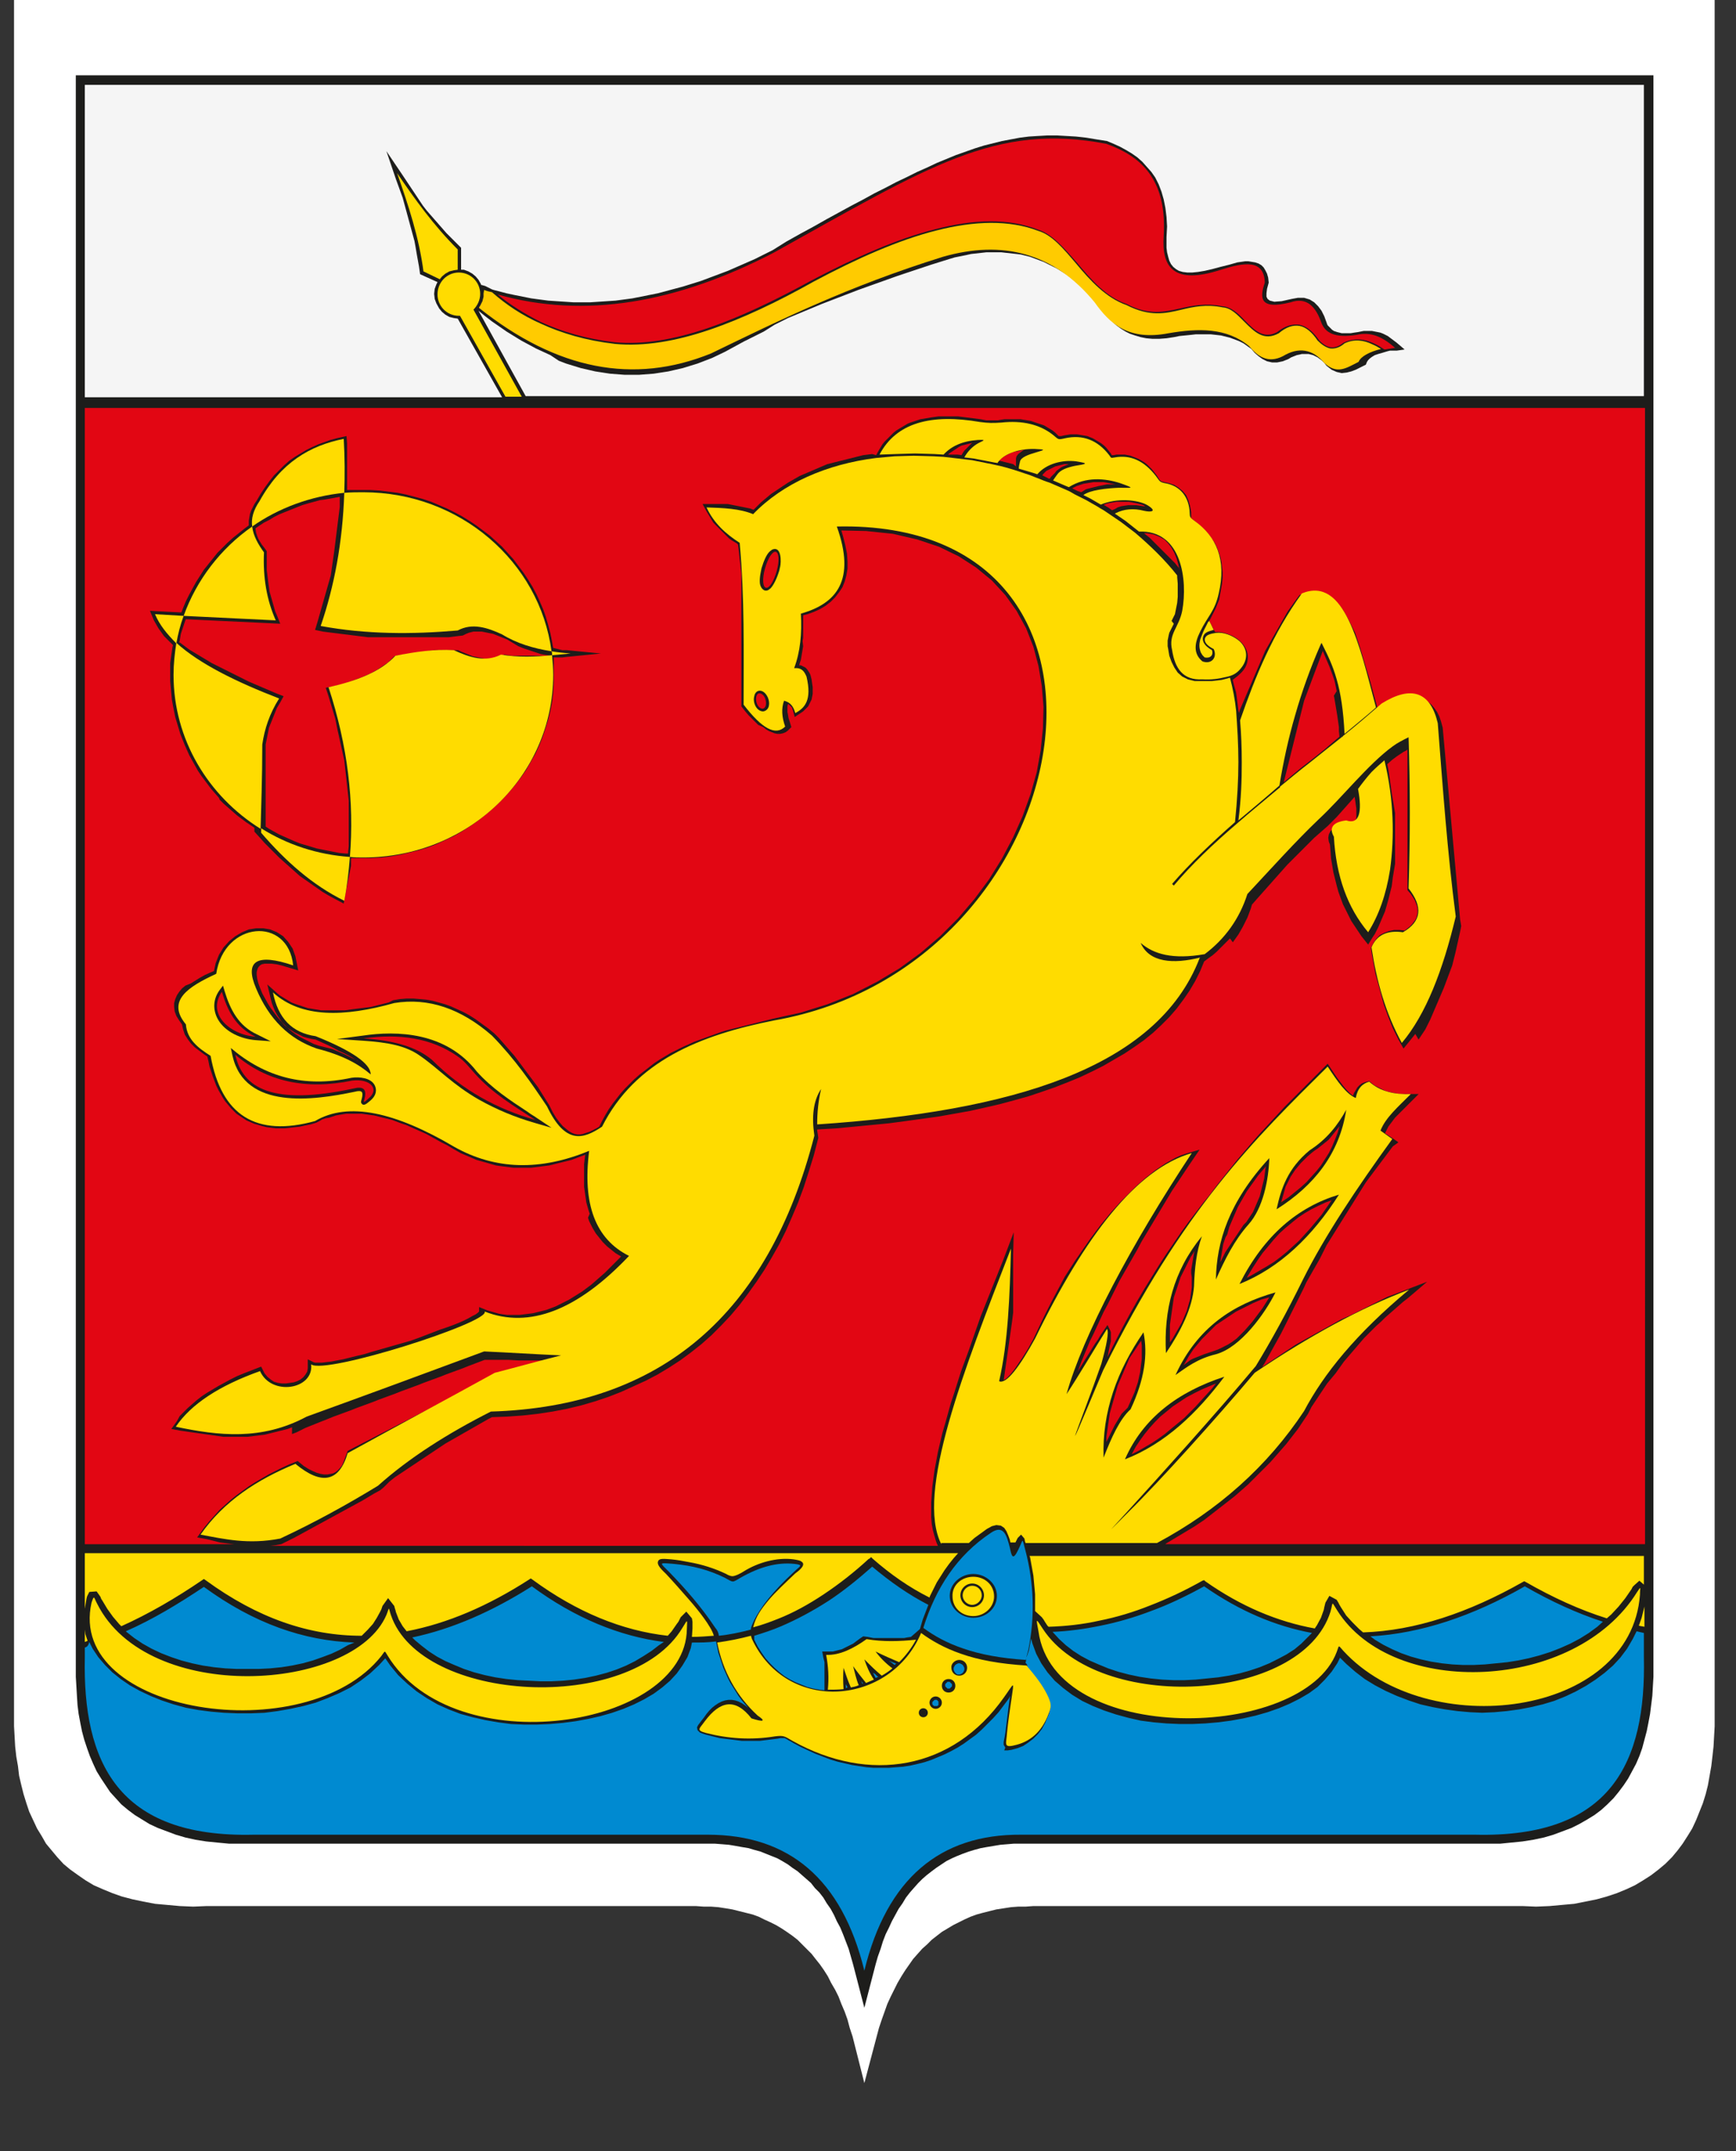
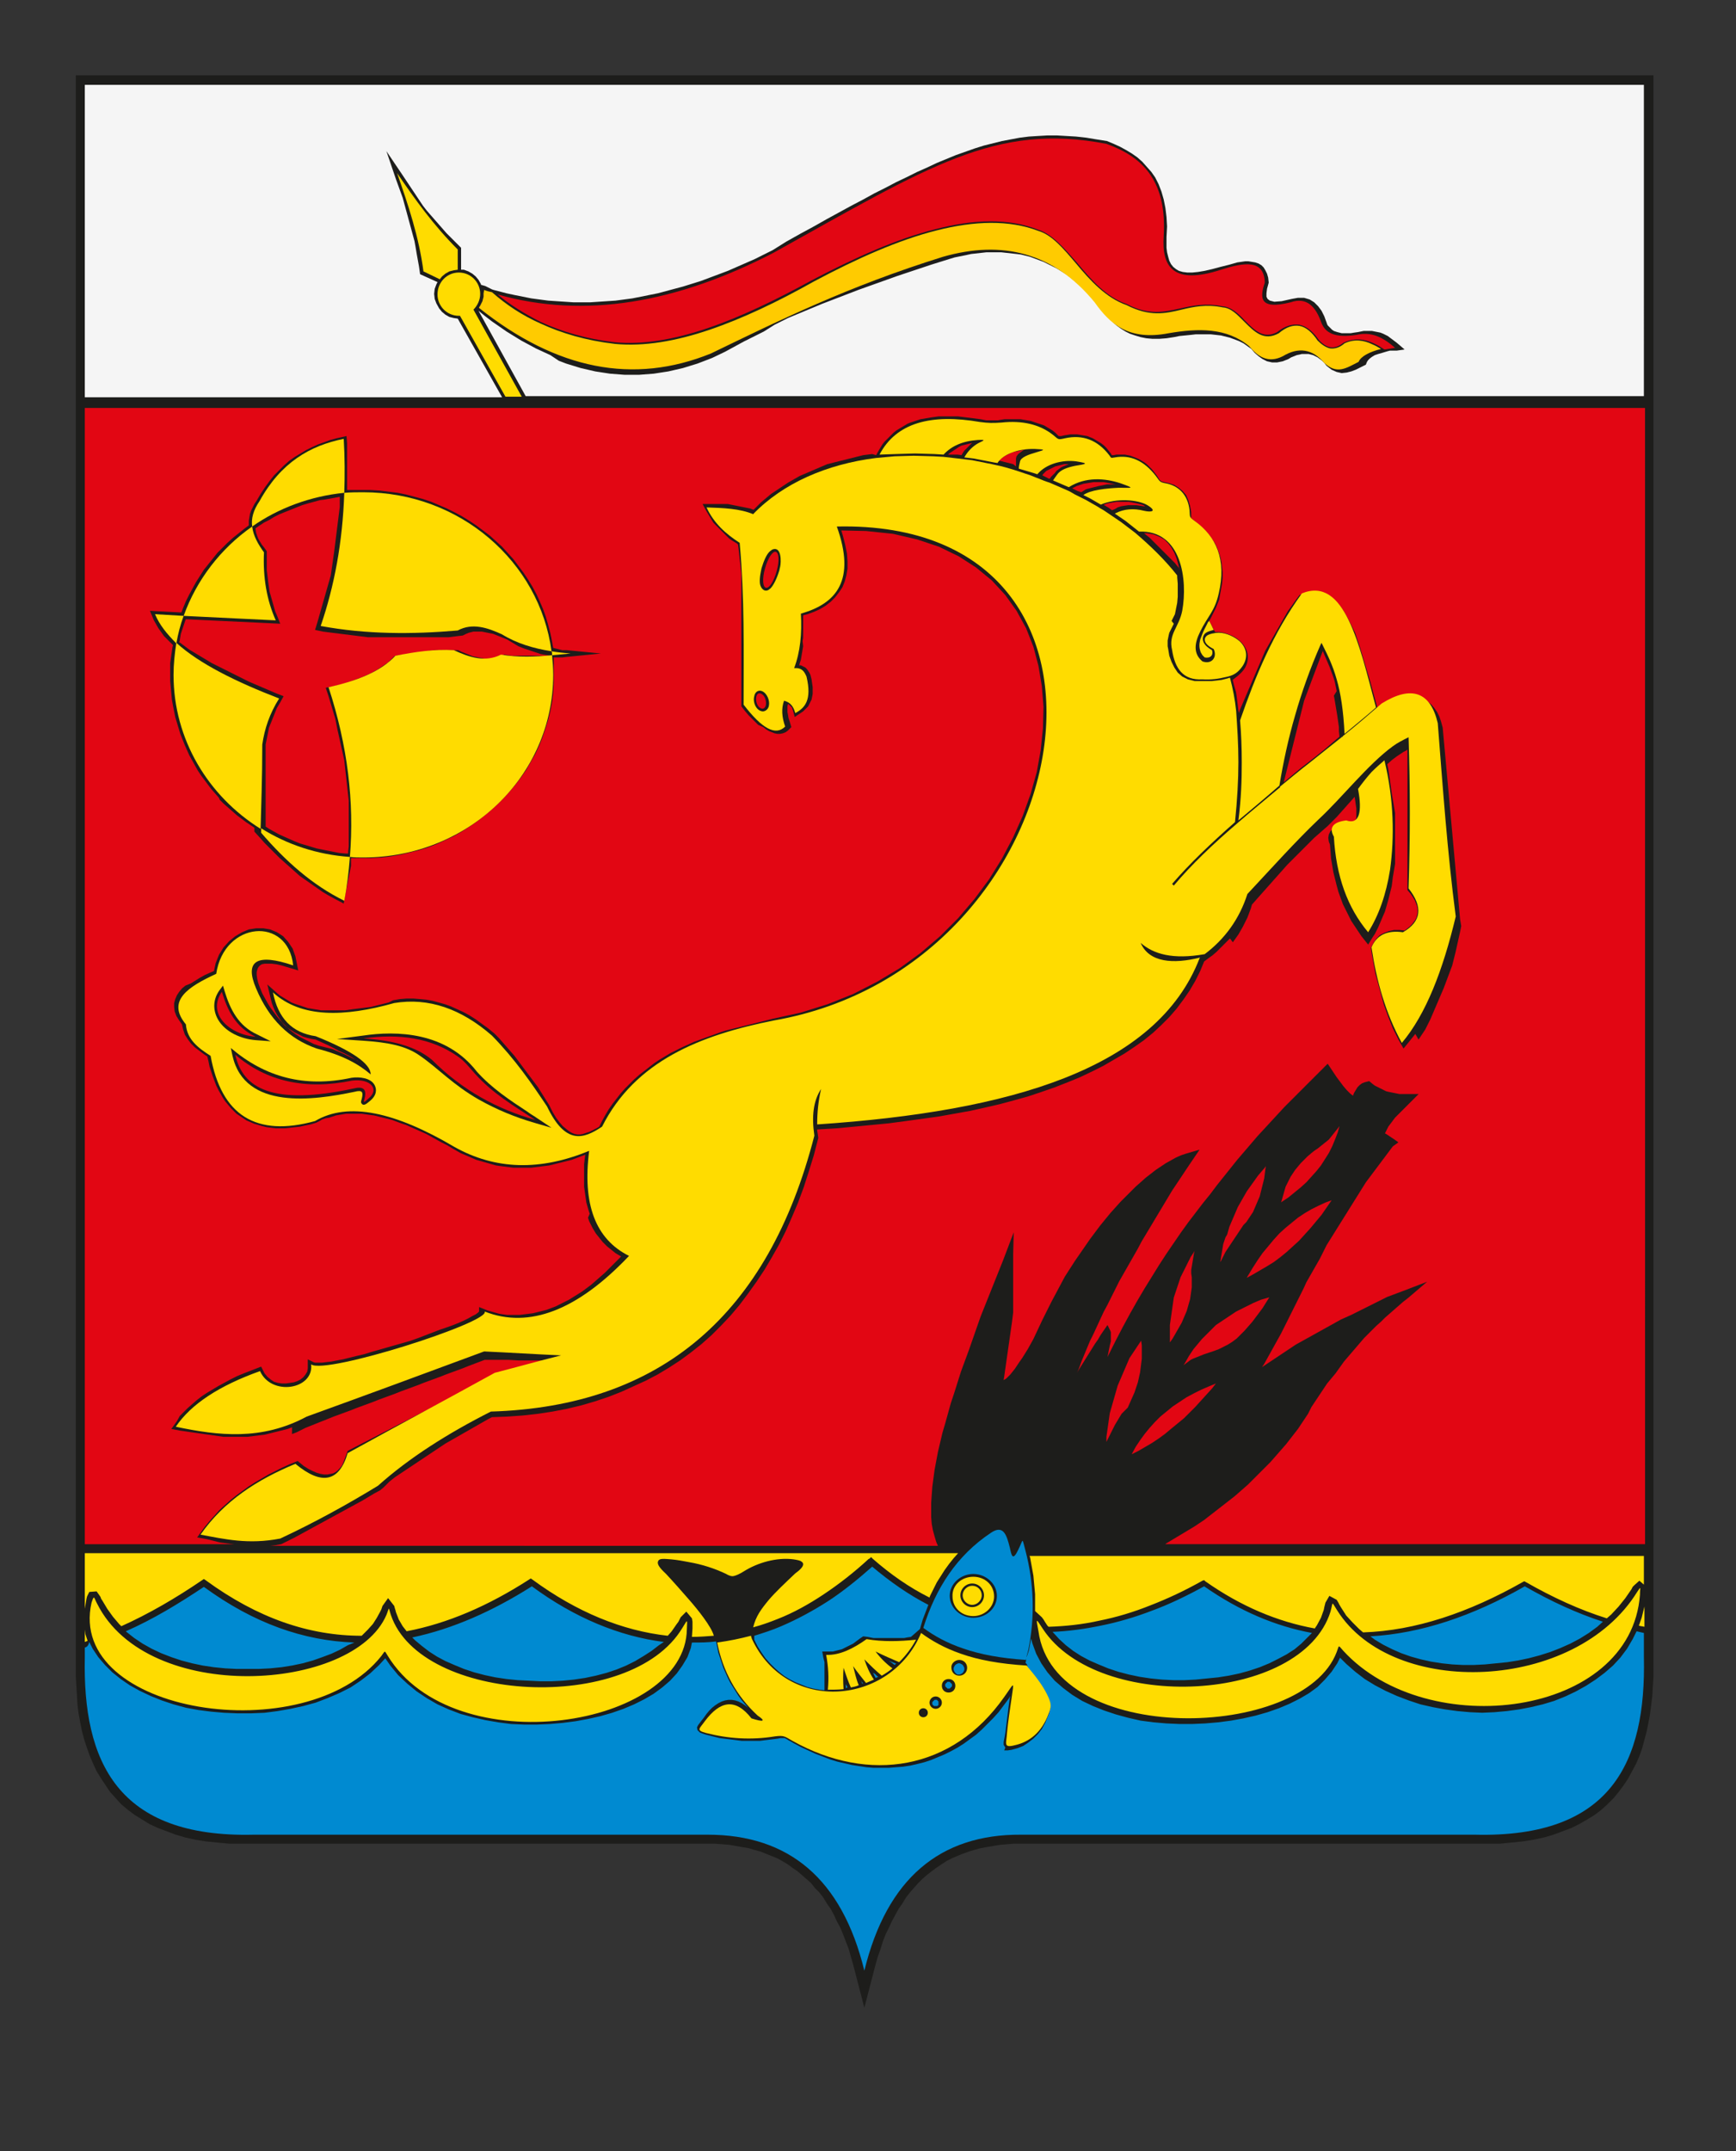
<svg xmlns="http://www.w3.org/2000/svg" version="1.1" id="Layer_1" x="0px" y="0px" viewBox="0 0 309.1 382.8" style="enable-background:new 0 0 309.1 382.8;" xml:space="preserve">
  <rect x="0" y="0" width="309.1" height="382.8" fill="#333333" stroke="none" />
  <style type="text/css">
	.st0{fill-rule:evenodd;clip-rule:evenodd;fill:#FFFFFF;}
	.st1{fill-rule:evenodd;clip-rule:evenodd;fill:#1D1D1B;}
	.st2{fill-rule:evenodd;clip-rule:evenodd;fill:#008AD1;}
	.st3{fill-rule:evenodd;clip-rule:evenodd;fill:#FFDC00;}
	.st4{fill-rule:evenodd;clip-rule:evenodd;fill:#F5F5F5;}
	.st5{fill:#1D1D1B;}
	.st6{fill-rule:evenodd;clip-rule:evenodd;fill:#E20613;}
	.st7{fill-rule:evenodd;clip-rule:evenodd;fill:#FFCB00;}
</style>
-   <polygon class="st0" points="2.5,0 2.5,303.4 2.5,305.3 2.5,307.2 2.6,309 2.7,310.8 2.9,312.6 3.2,314.3 3.4,316 3.8,317.7   4.2,319.3 4.7,320.9 5.2,322.4 5.9,323.9 6.6,325.4 7.4,326.7 8.2,328.1 9.2,329.3 10.2,330.5 11.3,331.7 12.5,332.7 13.9,333.7   15.2,334.6 16.7,335.5 18.3,336.2 20,336.9 21.7,337.5 23.6,338 25.5,338.4 27.6,338.8 29.8,339 32,339.2 34.4,339.3 36.8,339.2   123.9,339.2 125.3,339.3 126.6,339.3 127.9,339.4 129.2,339.6 130.4,339.8 131.6,340.1 132.8,340.4 134,340.7 135.1,341.1   136.1,341.6 137.2,342.1 138.2,342.6 139.2,343.2 140.1,343.8 141.1,344.5 142,345.2 142.8,346 143.6,346.8 144.5,347.7   145.2,348.6 146,349.6 146.7,350.6 147.4,351.7 148,352.9 148.7,354.1 149.3,355.3 149.8,356.6 150.4,358 150.9,359.4 151.3,360.9   151.8,362.4 153.9,370.7 156.1,362.4 156.5,360.9 157,359.4 157.5,358 158,356.6 158.6,355.3 159.2,354.1 159.8,352.9 160.5,351.7   161.2,350.6 161.9,349.6 162.6,348.6 163.4,347.7 164.2,346.8 165.1,346 165.9,345.2 166.8,344.5 167.7,343.8 168.7,343.2   169.7,342.6 170.7,342.1 171.7,341.6 172.8,341.1 173.9,340.7 175,340.4 176.2,340.1 177.4,339.8 178.7,339.6 180,339.4   181.3,339.3 182.6,339.3 184,339.2 271.1,339.2 273.5,339.3 275.9,339.2 278.1,339 280.3,338.8 282.3,338.4 284.3,338 286.1,337.5   287.9,336.9 289.6,336.2 291.1,335.5 292.6,334.6 294,333.7 295.3,332.7 296.5,331.7 297.7,330.5 298.7,329.3 299.6,328.1   300.5,326.7 301.3,325.4 302,323.9 302.6,322.4 303.2,320.9 303.7,319.3 304.1,317.7 304.4,316 304.7,314.3 304.9,312.6   305.1,310.8 305.2,309 305.3,307.2 305.3,305.3 305.3,303.4 305.3,0 2.5,0 " />
  <g>
    <polygon class="st1" points="13.5,13.4 13.5,294.9 13.5,296.6 13.5,298.4 13.6,300.1 13.7,301.8 13.8,303.4 14,305 14.3,306.6    14.6,308.1 15,309.6 15.5,311.1 16,312.5 16.6,313.9 17.2,315.2 18,316.5 18.8,317.7 19.6,318.9 20.6,320 21.6,321.1 22.8,322.1    24,323 25.3,323.8 26.6,324.6 28.1,325.3 29.7,325.9 31.3,326.5 33,327 34.8,327.4 36.7,327.7 38.7,327.9 40.8,328.1 43,328.1    45.3,328.1 126,328.1 127.3,328.1 128.6,328.2 129.8,328.3 131,328.5 132.1,328.7 133.3,328.9 134.3,329.2 135.4,329.5    136.4,329.9 137.4,330.3 138.4,330.7 139.3,331.2 140.3,331.8 141.1,332.4 142,333 142.8,333.7 143.6,334.4 144.4,335.1 145.1,336    145.9,336.8 146.6,337.7 147.2,338.7 147.9,339.7 148.5,340.8 149,341.9 149.6,343 150.1,344.2 150.6,345.5 151.1,346.8    151.5,348.2 151.9,349.6 153.9,357.3 155.9,349.6 156.3,348.2 156.8,346.8 157.2,345.5 157.7,344.2 158.3,343 158.8,341.9    159.4,340.8 160,339.7 160.7,338.7 161.3,337.7 162,336.8 162.7,336 163.5,335.1 164.2,334.4 165,333.7 165.9,333 166.7,332.4    167.6,331.8 168.5,331.2 169.5,330.7 170.4,330.3 171.4,329.9 172.5,329.5 173.5,329.2 174.6,328.9 175.7,328.7 176.9,328.5    178.1,328.3 179.3,328.2 180.5,328.1 181.8,328.1 262.6,328.1 264.9,328.1 267.1,328.1 269.1,327.9 271.1,327.7 273,327.4    274.9,327 276.6,326.5 278.2,325.9 279.8,325.3 281.2,324.6 282.6,323.8 283.9,323 285.1,322.1 286.2,321.1 287.3,320 288.2,318.9    289.1,317.7 289.9,316.5 290.6,315.2 291.3,313.9 291.9,312.5 292.4,311.1 292.8,309.6 293.2,308.1 293.5,306.6 293.8,305    294,303.4 294.2,301.8 294.3,300.1 294.4,298.4 294.4,296.6 294.4,294.9 294.4,13.4 13.5,13.4  " />
    <path class="st2" d="M15.1,293.2v1.7c-0.4,18.6,5.8,32.2,30.1,31.6c26.9,0,53.9,0,80.8,0c14.4,0,23.9,7.8,27.9,24.2   c4-16.4,13.5-24.3,27.9-24.2c26.9,0,53.9,0,80.8,0c24.3,0.6,30.5-12.9,30.1-31.6v-4.3c-0.4-0.1-0.9-0.2-1.3-0.3l-0.7,1.4l-1,1.7   l-1.2,1.6l-1.3,1.4l-1.5,1.3l-1.6,1.2l-1.7,1.1l-1.8,1l-1.9,0.9l-2,0.8l-2,0.6l-2.1,0.5l-2.1,0.4l-2.2,0.3l-2.2,0.2l-2.2,0.1   l-2.2-0.1l-2.2-0.2l-2.2-0.3l-2.2-0.4l-2.2-0.5l-2.1-0.7l-2.1-0.8l-2-0.9l-1.9-1l-1.8-1.1l-1.7-1.3l-1.6-1.4l-1.1-1.1l-0.5,1   l-1,1.5l-1.2,1.4l-1.3,1.3l-1.5,1.1l-1.7,1l-1.8,0.9l-1.9,0.8l-2,0.7l-2.1,0.6l-2.2,0.5l-2.2,0.4l-2.3,0.3l-2.3,0.2l-2.3,0.1   l-2.3,0l-2.3-0.1l-2.3-0.2l-2.3-0.3l-2.2-0.5l-2.2-0.6l-2.1-0.7l-2-0.8l-1.9-0.9l-1.8-1.1l-1.6-1.2l-1.5-1.3l-1.3-1.5l-1.1-1.6   l-0.9-1.7l-0.7-1.9l-0.2-0.8l-0.2,1l-0.2,1.1l-0.1,0.3l-0.1,0.3l-0.1,0.3l-0.1,0.2l-0.1,0.2l0,0.2l0,0.2l-0.1,0.6l0.1,0l0.2,0.3   l0,0l0,0l0,0.1l0,0.1l0,0.1l0,0.1l0.1,0.1l0.6,0.7l0.6,0.7l0.5,0.7l0.5,0.7l0.4,0.6l0.4,0.6l0.3,0.6l0.3,0.6l0.2,0.5l0.1,0.4   l0.1,0.4l0,0.4l0,0.4l-0.1,0.4l-0.1,0.4l-0.2,0.5l-0.5,1.2l-0.6,1.1l-0.7,0.9l-0.8,0.8l-0.9,0.7l-0.9,0.6l-1,0.4l-1.1,0.3l-0.7,0.1   l-0.6,0L179,311l-0.3-0.5l0-0.5l0.1-0.5l0.1-0.5l0.1-0.6l0.1-0.8l0.1-0.8l0.1-0.8l0.1-0.8l0.1-0.8l0.1-0.8l0.1-0.7l0.1-0.7l0.1-0.4   l-0.3,0.5l-0.9,1.2l-0.9,1.2l-1,1.1l-1,1l-1,1l-1,0.9l-1.1,0.8l-1.1,0.8l-1.1,0.7l-1.1,0.6l-1.2,0.6l-1.2,0.5l-1.2,0.5l-1.2,0.4   l-1.2,0.3l-1.3,0.3l-1.3,0.2l-1.3,0.1l-1.3,0.1l-1.3,0l-1.3,0l-1.3-0.1l-1.3-0.2l-1.3-0.2l-1.3-0.3l-1.3-0.3l-1.3-0.4l-1.3-0.5   l-1.3-0.5l-1.3-0.6l-1.3-0.6l-1.3-0.7l-0.5-0.3l-0.4-0.2l-0.3-0.2l-0.2-0.1l-0.2-0.1l-0.3,0l-0.4,0l-0.5,0.1l-0.8,0.1l-0.8,0.1   l-0.8,0.1l-0.8,0.1l-0.8,0l-0.8,0l-0.8,0l-0.8,0l-0.8-0.1l-0.8-0.1l-0.8-0.1l-0.8-0.1l-0.8-0.1l-0.8-0.2l-0.8-0.2l-0.8-0.2   l-0.6-0.2l-0.5-0.2l-0.4-0.4l-0.1-0.5l0.2-0.4l0.3-0.4l0.3-0.4l0.4-0.5l0.5-0.7l0.5-0.6l0.5-0.5l0.5-0.4l0.6-0.4l0.6-0.3l0.6-0.2   l0.6-0.1l0.6,0l0.6,0.1l0.6,0.2l0.6,0.3l0.6,0.4l0.5,0.4l-0.5-0.6l-0.6-0.7l-0.6-0.8l-0.5-0.8l-0.5-0.8l-0.5-0.8l-0.4-0.8l-0.4-0.9   l-0.4-0.9l-0.3-0.9l-0.3-0.9l-0.3-0.9l-0.2-1l-0.2-1c-1.4,0.2-2.9,0.2-4.3,0.2l-0.2,1l-0.6,1.6l-0.9,1.5l-1,1.4l-1.2,1.3l-1.4,1.2   l-1.5,1.1l-1.7,1l-1.8,0.9l-1.9,0.8l-2,0.7l-2.1,0.6l-2.2,0.5l-2.2,0.4l-2.3,0.3l-2.3,0.2l-2.3,0.1l-2.3,0l-2.3-0.1l-2.3-0.3   l-2.3-0.4l-2.2-0.5l-2.2-0.6l-2.1-0.8l-2-0.9l-1.9-1.1l-1.8-1.2l-1.7-1.4l-1.6-1.5l-1.4-1.7l-0.9-1.3l-1.1,1.2l-1.6,1.5l-1.7,1.3   l-1.8,1.2l-2,1l-2.1,0.9l-2.1,0.8l-2.2,0.6l-2.3,0.5l-2.3,0.4l-2.3,0.3l-2.4,0.1l-2.4,0l-2.4-0.1l-2.3-0.2l-2.3-0.3l-2.2-0.4   l-2.2-0.6l-2.1-0.7l-2-0.8l-1.9-0.9l-1.8-1l-1.6-1.1l-1.5-1.2l-1.3-1.3l-1.2-1.4l-1-1.5l-0.6-1.2C15.7,293,15.4,293.1,15.1,293.2   L15.1,293.2z M163.8,289.9L163.8,289.9l0.5-1.7l0.5-1.3l0.5-1.3l0,0c-3.5-1.8-6.8-4.1-10-6.8c-2.6,2.3-5.2,4.4-7.8,6.1   c-2.8,1.8-5.6,3.3-8.4,4.5c-1.6,0.7-3.2,1.2-4.8,1.7l0,0l0,0.1l0,0.1l0,0.1l0,0.1l0,0.1l0,0.1l0,0.1l0.6,1.2l0.7,1.1l0.7,1l0.8,0.9   l0.8,0.8l0.9,0.8l0.9,0.7l1,0.6l1,0.5l1,0.4l1,0.4l1.1,0.3l1.1,0.2l0.9,0.1l0-0.2l0-0.4l0-0.4l0-0.4l0-0.4l0-0.4l0-0.4l0-0.4l0-0.4   l0-0.4l0-0.4l0-0.4l0-0.4l-0.1-0.4l-0.1-0.4l-0.2-1.1l1.1,0l0.4,0l0.4,0l0.4-0.1l0.4-0.1l0.4-0.1l0.4-0.1l0.4-0.2l0.4-0.2l0.4-0.2   l0.4-0.2l0.4-0.2l0.4-0.3l0.4-0.3l0.4-0.3l0.6-0.4l0.8,0.1l0.5,0.1l0.5,0.1l0.5,0l0.5,0l0.5,0l0.5,0l0.5,0l0.5,0l0.5,0l0.5,0l0.5,0   l0.5,0l0.5,0l0.5-0.1l0.7-0.1L163.8,289.9L163.8,289.9z M159.6,296.1l-0.2-0.1l-0.5-0.2l-0.5-0.2l-0.1,0l0.2,0.1l0.4,0.3l0.4,0.3   l0.2-0.2L159.6,296.1L159.6,296.1z M156.4,298.4l-0.2-0.1l-0.4-0.4l-0.3-0.2l0,0.1l0.2,0.4l0.2,0.4L156.4,298.4L156.4,298.4z    M153.7,299.6l-0.1-0.1l-0.3-0.4l0.1,0.2l0.1,0.3L153.7,299.6L153.7,299.6L153.7,299.6z M150.9,300.3l-0.1-0.2l-0.2-0.4l0,0l0,0.4   l0,0.3L150.9,300.3L150.9,300.3z M170.8,296l-0.2,0l-0.2,0.1l-0.2,0.1l-0.1,0.1l-0.1,0.1l-0.1,0.2l-0.1,0.2l0,0.2l0,0.2l0.1,0.2   l0.1,0.2l0.1,0.1l0.1,0.1l0.1,0.1l0.2,0.1l0.2,0l0.2,0l0.2-0.1l0.2-0.1l0.1-0.1l0.1-0.1l0.1-0.2l0.1-0.2l0-0.2l0-0.2l-0.1-0.2   l-0.1-0.2l-0.1-0.1l-0.1-0.1l-0.2-0.1l-0.2-0.1L170.8,296L170.8,296z M168.9,299.3l-0.1,0l-0.1,0l-0.1,0.1l-0.1,0.1l-0.1,0.1   l-0.1,0.1l0,0.1l0,0.1l0,0.1l0,0.1l0.1,0.1l0.1,0.1l0.1,0.1l0.1,0.1l0.1,0l0.1,0l0.1,0l0.1,0l0.1-0.1l0.1-0.1l0.1-0.1l0.1-0.1   l0-0.1l0-0.1l0-0.1l0-0.1l-0.1-0.1l-0.1-0.1l-0.1-0.1l-0.1-0.1l-0.1,0L168.9,299.3L168.9,299.3z M166.6,302.5l-0.1,0l-0.1,0   l-0.1,0.1l-0.1,0.1l-0.1,0.1l-0.1,0.1l0,0.1l0,0.1l0,0.1l0,0.1l0.1,0.1l0.1,0.1l0.1,0.1l0.1,0l0.1,0l0.1,0l0.1,0l0.1,0l0.1,0   l0.1-0.1l0.1-0.1l0-0.1l0-0.1l0-0.1l0-0.1l0-0.1l0-0.1l-0.1-0.1l-0.1-0.1l-0.1-0.1l-0.1,0L166.6,302.5L166.6,302.5z M164.4,304.5   L164.4,304.5L164.4,304.5l-0.1,0l0,0l0,0l0,0l0,0l0,0l0,0l0,0l0,0l0,0l0,0l0,0l0,0l0,0l0,0l0,0l0,0l0,0l0,0l0,0l0,0l0,0l0,0l0,0   l0,0l0,0l0,0L164.4,304.5L164.4,304.5L164.4,304.5L164.4,304.5z M134.3,305.2l0.1,0.1l0,0L134.3,305.2L134.3,305.2z M285.4,288.6   c-4.6-1.5-9.2-3.6-13.9-6.3c-9.3,5.3-18.5,8.4-27.5,8.9l0.8,0.6l1.5,0.9l1.6,0.8l1.6,0.7l1.7,0.6l1.8,0.5l1.8,0.4l1.9,0.3l1.9,0.2   l1.9,0.1l1.9,0l2-0.1l2-0.2l2-0.2l1.9-0.3l1.9-0.4l1.9-0.5l1.9-0.6l1.8-0.7l1.8-0.8l1.7-0.9l1.6-1l1.5-1.1L285.4,288.6L285.4,288.6   z M233.6,290.6c-6.5-1.2-12.9-3.9-19.2-8.3c-3.1,1.7-6.2,3.2-9.2,4.3c-3.1,1.2-6.2,2.1-9.2,2.7c-2.9,0.6-5.8,1-8.6,1.1l0.1,0.1   l1.1,1.2l1.2,1.1l1.3,1l1.4,0.9l1.5,0.8l1.6,0.7l1.7,0.7l1.8,0.6l1.9,0.5l1.9,0.4l2,0.3l2,0.2l2,0.1l2,0l2-0.1l2-0.2l2-0.2l1.9-0.3   l1.9-0.4l1.8-0.5l1.8-0.6l1.7-0.7l1.6-0.8l1.5-0.8l1.4-0.9l1.2-1l1.1-1.1L233.6,290.6L233.6,290.6z M118.2,292.2   c-7.9-1-15.9-4.3-23.5-9.9c-7.1,4.5-14.2,7.6-21.3,9.1l0.5,0.5l1.2,1l1.3,1l1.4,0.9l1.5,0.8l1.6,0.7l1.7,0.7l1.8,0.6l1.9,0.5   l1.9,0.4l2,0.3l2,0.2l2,0.1l2,0.1l2,0l2-0.1l2-0.2l2-0.3l1.9-0.4l1.9-0.5l1.8-0.6l1.7-0.7l1.6-0.8l1.5-0.9l1.4-0.9l1.3-1   L118.2,292.2L118.2,292.2z M63.1,292.3c-9-0.3-17.9-3.4-26.8-9.9c-4.5,3-9.1,5.8-13.9,7.9l0.1,0.1l1.4,1.1l1.5,1l1.6,0.9l1.7,0.8   l1.8,0.7l1.8,0.6l1.9,0.5l1.9,0.4l2,0.3l2,0.2l2,0.1l2,0l2,0l2-0.1l2-0.2l1.9-0.3l1.9-0.4l1.8-0.5l1.7-0.6l1.6-0.6l1.5-0.7l1.4-0.8   L63.1,292.3L63.1,292.3z" />
    <path class="st3" d="M15.1,276.8v9.5l0.2-1.2l0.1-0.6l0.1-0.4l0.4-0.8l1.3-0.1l0.5,0.7l0.2,0.3l0.1,0.3l0.2,0.3l0.9,1.5l1,1.4   l1.1,1.3l0.4,0.4c4.9-2.2,9.7-5,14.4-8.2l0.3-0.2l0.3,0.2c9.3,6.8,18.5,9.9,27.8,9.9l0.1-0.1l1-1l0.9-1l0.7-1.1l0.6-1.1l0.2-0.4   l0.1-0.3l0.1-0.3l1-1.4l1.1,1.4l0.1,0.4l0.1,0.3l0.1,0.4l0.5,1.3l0.7,1.2l0.7,0.9c7.3-1.4,14.5-4.5,21.8-9.2l0.3-0.2l0.3,0.2   c7.9,5.8,16,9.1,24.1,10l0.7-0.8l0.9-1.3l0.3-0.4l0.2-0.4l0.2-0.4l1-1l1,1.2l0.1,0.6l0,0.5l0,0.7l-0.1,1.5c1.3,0,2.6-0.1,3.9-0.2   c-0.4-1.6-2.9-4.7-4.3-6.3c-1.4-1.6-2.8-3.2-4.2-4.7c-0.5-0.5-1.8-1.6-1.4-2.3c0.2-0.5,1-0.4,2.3-0.3c1.1,0.1,2.2,0.3,3.2,0.5   c2.3,0.4,4.5,1.1,6.6,2.1c0.3,0.2,0.8,0.4,1.1,0.4c0.5,0,1.5-0.5,2.1-0.9c2.4-1.5,5.8-2.5,8.8-2.1c0.6,0.1,1.2,0.2,1.4,0.4   c1,0.6-0.7,1.8-1.1,2.1c-1.9,1.8-3.5,3.3-4.7,4.7c-1.4,1.7-2.3,2.9-2.8,4.9c1.5-0.4,2.9-0.9,4.4-1.5c2.8-1.1,5.5-2.6,8.2-4.4   c2.7-1.8,5.4-3.9,8-6.3l0,0l0.1,0l0.3-0.3l0.3,0.3c3.2,2.8,6.5,5.1,10.1,6.9l0.1-0.3l0.6-1.2l0.6-1.2l0.7-1.1l0.7-1.1l0.8-1.1   l0.8-1l0.8-0.9H15.1L15.1,276.8z M15.1,290v2.2l0.5-0.2l-0.4-1.2L15.1,290L15.1,290z M186.7,289.5c3-0.1,6-0.4,9.1-1.1   c3-0.6,6-1.5,9-2.7c3.1-1.2,6.1-2.6,9.3-4.4l0,0l0,0l0.3-0.1l0.2,0.2c6.4,4.5,12.9,7.2,19.5,8.4l0.4-0.6l0.7-1.3l0.5-1.4l0.1-0.5   l0.1-0.4l0.1-0.4l0.7-1.2l1.3,0.7l0.3,0.5l0.2,0.4l0.3,0.5l0.9,1.4l1.1,1.2l1.2,1.2l0.7,0.6c9.3-0.3,18.8-3.5,28.5-9l0.2-0.1   l0.2,0.1c4.9,2.8,9.7,5,14.5,6.5l0.8-0.7l1.3-1.4l1.2-1.5l1.1-1.6l0.2-0.4l0.3-0.3l0.9-0.8l0.8,0.7v-5.1H183.3l0.1,0.2l0.2,1.1   l0.2,1.1l0.2,1.1l0.1,1.1l0.1,1.1l0.1,1.1l0,1.1l0,1.1l0,0.8l1.2,1.1l0.3,0.4l0.3,0.5l0.4,0.6L186.7,289.5L186.7,289.5z    M291.8,289.3c0.3,0.1,0.6,0.1,1,0.2v-3.7l0,0.1l-0.5,2L291.8,289.3L291.8,289.3z" />
    <path class="st4" d="M153.9,15.1c-46.3,0-92.5,0-138.8,0v55.6h74.3l-7.9-14l-0.7-0.1L80,56.4L79.3,56l-0.6-0.5l-0.5-0.6L77.7,54   l-0.3-0.8l-0.1-0.9l0.1-0.9l0.3-0.8l0.2-0.4l-3.1-1.4l-0.2-1.4l-0.2-1.1l-0.2-1.1L74,44l-0.2-1.1l-0.3-1.1l-0.3-1.1l-0.3-1.1   l-0.3-1.1l-0.3-1.1L72,36.3l-0.3-1.1l-0.4-1.1l-0.4-1.1l-0.4-1.1l-1.7-5l2.9,4.3l0.6,0.9l0.6,0.9l0.6,0.9l0.6,0.9l0.6,0.9l0.6,0.9   l0.7,0.9l0.7,0.8l0.7,0.8l0.7,0.8l0.7,0.8l0.7,0.8l0.8,0.8l0.8,0.8l1,1V48l0.5,0l0.8,0.3l0.7,0.4l0.6,0.5l0.5,0.6l0.4,0.7l0.1,0.3   l0-0.1l0.7,0.2l0.2,0.1l0.2,0.1l0.2,0.1l0.2,0.1l0.2,0.1l0.2,0.1l0.3,0.1l0,0l2.3,0.6l1.4,0.3l1.5,0.3l1.5,0.3l1.5,0.2l1.5,0.2   l1.5,0.1l1.5,0.1l1.5,0.1l1.5,0l1.5,0l1.5-0.1l1.5-0.1l1.5-0.1l1.5-0.2l1.5-0.2l1.5-0.3l1.5-0.3l1.5-0.3l1.5-0.4l1.5-0.4l1.5-0.4   l1.6-0.5l1.6-0.5l1.6-0.6l1.6-0.6l1.6-0.6l1.6-0.7l1.6-0.7l1.6-0.7l1.6-0.8l1.6-0.8L140,43l2.5-1.4l2.4-1.3l2.3-1.3l2.2-1.2   l2.2-1.2l2.1-1.1l2-1.1l2-1l1.9-1l1.9-0.9l1.8-0.9l1.8-0.8l1.7-0.8l1.7-0.7l1.7-0.7l1.7-0.6l1.7-0.6l1.6-0.5l1.6-0.4l1.6-0.4   l1.6-0.3l1.6-0.3l1.6-0.2l1.6-0.1l1.7-0.1l1.7,0l1.7,0.1l1.7,0.1l1.8,0.2l1.8,0.3l1.9,0.3l1.2,0.5l1.1,0.5l1.1,0.6l1,0.6l1,0.7   l0.9,0.8l0.8,0.9l0.8,0.9l0.7,1l0.6,1.2l0.5,1.3l0.4,1.4l0.3,1.5l0.2,1.6l0.1,1.7l-0.1,1.9l0,1l0,0.9l0.1,0.8l0.2,0.8l0.2,0.7   l0.3,0.6l0.4,0.5l0.5,0.4l0.5,0.3l0.7,0.2l0.8,0.1l0.9,0l1-0.1l1.2-0.2l1.3-0.3l1.5-0.4l0.8-0.2l0.8-0.2l0.7-0.2l0.7-0.2l0.7-0.1   l0.7-0.1l0.6,0l0.6,0.1l0.6,0.1l0.6,0.2l0.5,0.3l0.4,0.4l0.3,0.5l0.3,0.6l0.2,0.7l0.1,0.9l-0.3,1.1l-0.1,0.8l0,0.6l0.2,0.4l0.4,0.3   l0.8,0.2l1.3-0.1l1.8-0.4l1.1-0.2l1.1,0l1,0.3l0.8,0.5l0.7,0.7l0.6,0.8l0.5,1l0.4,1.1l0.1,0.3l0.1,0.2l0.2,0.2l0.2,0.2l0.2,0.2   l0.2,0.2l0.3,0.2l0.3,0.1l0.3,0.1l0.4,0.1l0.4,0.1l0.5,0l0.5,0l0.6,0l0.6-0.1l0.7-0.1l0.5-0.1l0.5-0.1l0.5,0l0.5,0l0.5,0l0.5,0.1   l0.5,0.1l0.5,0.1l0.5,0.2l0.4,0.2l0.4,0.2l0.4,0.3l0.4,0.3l0.4,0.3l0.4,0.3l1.4,1.2l-1.4,0.2l-0.2,0l-0.2,0l-0.2,0l-0.2,0l-0.2,0   l-0.2,0l-0.4,0.1l0,0l-1,0.3l-0.7,0.2l-0.6,0.2l-0.5,0.3l-0.4,0.3l-0.3,0.3l-0.2,0.3l-0.2,0.5l-1,0.5l-0.8,0.4l-0.8,0.3l-0.8,0.2   l-0.9,0.1l-0.9-0.2l-0.9-0.4l-0.9-0.7l-0.4-0.5l-0.4-0.4l-0.4-0.3l-0.4-0.3l-0.4-0.2l-0.4-0.2l-0.4-0.1l-0.4-0.1l-0.4,0l-0.4,0   l-0.4,0l-0.4,0.1l-0.5,0.1l-0.5,0.2l-0.5,0.2l-0.5,0.3l-1,0.4l-1,0.2l-0.9,0l-0.9-0.2l-0.8-0.4l-0.7-0.5l-0.7-0.6l-0.6-0.7   l-0.7-0.5l-0.7-0.5l-0.8-0.4l-0.8-0.3l-0.8-0.3l-0.8-0.2l-0.8-0.2l-0.9-0.1l-0.9-0.1l-0.9,0l-0.9,0l-0.9,0l-0.9,0.1l-1,0.1l-1,0.1   l-1,0.2l-1.3,0.2l-1.3,0.1l-1.2,0l-1.1-0.1l-1-0.2l-1-0.3l-0.9-0.3l-0.8-0.4l-0.8-0.5l-0.7-0.5l-0.7-0.6l-0.6-0.6l-0.6-0.6   l-0.6-0.7l-0.5-0.7l-0.5-0.7l-0.7-0.8l-0.7-0.8l-0.7-0.7l-0.7-0.7l-0.7-0.6l-0.7-0.6l-0.7-0.6l-0.7-0.5l-0.8-0.5l-0.8-0.5l-0.8-0.4   l-0.8-0.4l-0.8-0.4l-0.8-0.3l-0.8-0.3l-0.8-0.3l-0.8-0.2l-0.8-0.2l-0.8-0.1l-0.9-0.1l-0.9-0.1l-0.9-0.1l-0.9,0l-0.9,0l-0.9,0   l-0.9,0.1l-0.9,0.1l-0.9,0.1l-0.9,0.2l-1,0.2l-1,0.2l-1,0.3l-1.6,0.5l-1.6,0.5l-1.5,0.5l-1.5,0.5l-1.5,0.5l-1.5,0.5l-1.4,0.5   l-1.4,0.5l-1.4,0.5l-1.4,0.5l-1.4,0.5l-1.3,0.5l-1.3,0.5l-1.3,0.5l-1.3,0.5l-1.3,0.5l-1.2,0.5l-1.2,0.5l-1.2,0.5l-1.2,0.5l-1.2,0.5   l-1.2,0.6l-1.2,0.6L136,59l-1.2,0.6l-1.2,0.6l-1.2,0.6l-1.1,0.6l-1.1,0.6l-1.1,0.6l-2.3,1.1l-1.3,0.5l-1.3,0.5l-1.3,0.4l-1.3,0.4   l-1.3,0.3l-1.3,0.3l-1.3,0.2l-1.3,0.2l-1.3,0.1l-1.3,0.1l-1.3,0l-1.3,0l-1.3-0.1l-1.3-0.1l-1.3-0.2l-1.3-0.2l-1.3-0.3l-1.3-0.3   l-1.3-0.4l-1.3-0.4l-1.3-0.5L98,63.2l-1.3-0.6L95.4,62l-1.3-0.7l-1.3-0.7l-1.3-0.8l-1.3-0.8l-1.3-0.9l-1.3-0.9l-1.3-1l-1.1-0.9   l8.4,15.2h199.1V15.1C246.5,15.1,200.2,15.1,153.9,15.1L153.9,15.1z" />
    <path class="st3" d="M17.3,285.4c9,18,45.6,15.7,51.5,2c0.6-1.5,0.3-1.5,0.8,0c5.3,15.7,42.7,17.7,51.9,2.3   c0.9-1.4,0.9-1.8,0.8,0.2c-0.2,17.6-41.5,24.1-53.3,4.7c-0.6-1-0.4-0.8-1.1,0.1c-13.4,16.9-56.1,10.3-51.6-9.5   C16.8,283.7,16.7,284.3,17.3,285.4L17.3,285.4z M185.7,289.9c9.9,15,46.1,13.2,51.2-3.1c0.5-1.8,0.1-1.9,1.2-0.2   c9.9,15.7,42.4,14.5,53.4-3.3c0.8-1.2,0.5-0.7,0.5,0.5c-1.6,21.8-37.8,26.3-52.8,10c-1-1.1-0.7-1.1-1.2,0.2   c-6,15.8-50.3,16.8-53.1-3.7C184.4,287.7,184.5,288.1,185.7,289.9L185.7,289.9z" />
    <path class="st2" d="M164.4,289.7c2.2-7.1,6-12.9,12-16.9c2.2-1.5,2.8,0.2,3.4,2.6c0.3,1.4,0.5,2.5,1.5,0.4c1-2,0.6-2.3,1.3,0.2   c1.5,5.8,1.7,11.7,0.5,17.6c-0.2,0.8-0.4,1.4-0.4,1.8c-4.6-0.3-8.2-1-11.1-2C168.6,292.4,166.3,291.1,164.4,289.7L164.4,289.7z" />
-     <path class="st2" d="M119.9,278.3c3.4,0.3,6.4,1.1,9.2,2.5c1.5,0.8,1.2,0.9,2.7,0c3.5-2,6.6-2.8,9.6-2.5c1.8,0.2,1,0.4,0,1.4   c-3.9,3.6-6,6.4-7.1,8.6c-0.3,0.7-0.6,1.2-0.6,1.7c-1.9,0.5-3.8,0.9-5.7,1.1c-0.1-0.6-0.2-0.9-0.7-1.5c-2.4-3.6-5.2-6.8-8.1-9.8   C117.4,278,117.2,278.1,119.9,278.3L119.9,278.3z" />
    <path class="st5" d="M173.3,280.1L173.3,280.1L173.3,280.1c2.2,0,4.2,1.7,4.2,3.9h0v0v0h0c0,2.3-2,3.9-4.2,3.9v0h0h0v0   c-2.2,0-4.2-1.7-4.2-3.9h0v0v0h0C169.1,281.8,171.1,280.1,173.3,280.1L173.3,280.1L173.3,280.1L173.3,280.1z" />
    <path class="st3" d="M173.3,280.6c2.1,0,3.7,1.5,3.7,3.5c0,1.9-1.7,3.5-3.7,3.5c-2.1,0-3.7-1.5-3.7-3.5   C169.5,282.1,171.2,280.6,173.3,280.6L173.3,280.6z" />
    <path class="st6" d="M15.1,72.6v202.2h26.7l-0.1,0l-0.9-0.1l-0.8-0.1l-0.8-0.1l-0.8-0.2l-0.8-0.2l-0.8-0.2l-1.7-0.3l1.3-1.8   l0.9-1.1l0.9-1l0.9-1l1-0.9l1-0.9l1-0.8l1.1-0.8l1.1-0.8l1.1-0.7l1.2-0.7l1.2-0.7l1.2-0.6l1.2-0.6l1.3-0.6L53,260l1.1,0.9l0.8,0.5   l0.8,0.4l0.7,0.3l0.7,0.2l0.6,0.1l0.6,0l0.5-0.1l0.5-0.1l0.4-0.2l0.4-0.3l0.4-0.4l0.4-0.5l0.3-0.7l0.3-0.8l0.4-1.1l2.7-1.4l0.8-0.4   l2.5-1.3l0.8-0.4l2.5-1.3l0.8-0.4l2.5-1.3l0.8-0.4l2.5-1.3l0.8-0.4l2.5-1.3l0.8-0.4l2.5-1.3l0.8-0.4l2.5-1.3l0.9-0.5l0.8-0.2   l0.7-0.2l0.7-0.2l0.7-0.2l0.7-0.2l0.7-0.2l0.7-0.2l0.7-0.2l0.7-0.2l0.7-0.2l0.7-0.2l0.3-0.1l-0.8,0l-0.9,0l-0.9,0l-0.9,0l-0.9,0   l-1.7-0.1l-0.9,0l-0.9,0l-0.9,0l-0.9,0l-0.7,0l-2.9,1.1l-1,0.4l-3,1.1l-1,0.4l-3,1.1l-1,0.4l-3,1.1l-1,0.4l-3,1.1l-1,0.4l-3,1.1   l-1,0.4l-3,1.1l-1,0.4l-1,0.4l-1,0.4l-1,0.4l-1,0.4l-0.8,0.4l-0.8,0.4l-0.8,0.3L52,254l-0.8,0.3l-0.8,0.2l-0.8,0.2l-0.8,0.2   l-0.8,0.2l-0.8,0.2l-0.8,0.1l-0.8,0.1l-0.8,0.1l-0.8,0.1l-0.7,0l-0.7,0l-0.7,0l-0.7,0l-0.7,0l-0.7,0l-0.7-0.1l-0.7-0.1l-0.7-0.1   l-0.7-0.1l-0.7-0.1l-0.7-0.1l-0.7-0.1l-0.7-0.1l-0.7-0.1l-0.7-0.1l-0.7-0.1l-1.6-0.3l1-1.4L32,252l0.7-0.7l0.7-0.7l0.8-0.7l0.8-0.7   l0.9-0.7l0.9-0.6l1-0.6l1-0.6l1.1-0.6l1.1-0.6l1.2-0.6l1.2-0.5l1.3-0.5l1.8-0.7l0.6,1.2l0.5,0.6l0.6,0.5l0.6,0.4l0.7,0.2l0.7,0.1   l0.7,0l0.7-0.1l0.7-0.1l0.6-0.2l0.6-0.3l0.5-0.4l0.4-0.5l0.3-0.5l0.1-0.6l0-1.6l1,0.5l0.3,0.1l0.5,0l0.7,0l0.8-0.1l0.9-0.1l1-0.2   l1.1-0.2l1.2-0.3l1.2-0.3l1.3-0.3l1.3-0.4l1.4-0.4l1.4-0.4l1.4-0.4l1.4-0.4l1.4-0.4l1.4-0.5l1.3-0.5l1.3-0.5l1.3-0.5l1.2-0.4   l1.1-0.4l1-0.4l0.9-0.4l0.8-0.4l0.7-0.4l0.6-0.3l0.4-0.3l0.2-0.2l0,0l0-0.8l1.5,0.6l0.7,0.2l0.7,0.2l0.7,0.2l0.7,0.1l0.7,0.1l0.7,0   l0.7,0l0.8,0l0.8-0.1l0.8-0.1l0.8-0.1l0.8-0.2l0.8-0.2l0.8-0.2l0.8-0.3l0.8-0.3l0.8-0.4l0.8-0.4l0.8-0.4l0.8-0.5l0.8-0.5l0.8-0.5   l0.8-0.6l0.8-0.6l0.8-0.7l0.8-0.7l0.8-0.7l0.8-0.8l0.8-0.8l0.9-0.9l0.4-0.4l-0.5-0.3l-0.5-0.3l-0.5-0.4l-0.5-0.4l-0.5-0.4l-0.4-0.4   l-0.4-0.4l-0.4-0.5l-0.4-0.5l-0.4-0.5l-0.3-0.5l-0.3-0.5l-0.3-0.6l-0.3-0.6l-0.2-0.6L105,216l-0.2-0.6l-0.2-0.7l-0.2-0.7l-0.1-0.7   l-0.1-0.7l-0.1-0.7l-0.1-0.7l0-0.8l0-0.8l0-0.8l0-0.8l0-0.8l0.1-0.9l0.1-0.8l-0.8,0.3l-0.8,0.3l-0.8,0.3l-0.8,0.2l-0.8,0.2   l-0.8,0.2l-0.8,0.2l-0.8,0.2l-0.8,0.1l-0.8,0.1l-0.8,0.1l-0.8,0.1l-0.8,0l-0.8,0l-0.8,0l-0.8,0l-0.8-0.1l-0.8-0.1l-0.8-0.1   l-0.7-0.1l-0.7-0.2l-0.7-0.2l-0.7-0.2l-0.7-0.2l-0.7-0.2l-0.7-0.3l-0.7-0.3l-0.7-0.3l-0.7-0.3l-0.7-0.4l-0.7-0.4l-1-0.6l-1-0.5   l-0.9-0.5l-0.9-0.5l-0.9-0.5l-0.9-0.4l-0.9-0.4l-0.9-0.4l-0.9-0.4l-0.9-0.3l-0.8-0.3l-0.8-0.3l-0.8-0.2l-0.8-0.2l-0.8-0.2l-0.8-0.2   l-0.8-0.1l-0.7-0.1l-0.7-0.1l-0.7,0l-0.7,0l-0.7,0l-0.7,0l-0.6,0.1l-0.6,0.1l-0.6,0.1l-0.6,0.2l-0.6,0.2L58,199l-0.6,0.2l-0.5,0.3   l-0.6,0.3l-1,0.3l-1,0.2l-0.9,0.2l-0.9,0.1l-0.9,0.1l-0.9,0.1l-0.8,0l-0.8,0l-0.8-0.1l-0.8-0.1l-0.8-0.2l-0.7-0.2l-0.7-0.2   l-0.7-0.3l-0.7-0.3l-0.6-0.4l-0.6-0.4l-0.6-0.4l-0.5-0.5l-0.5-0.5l-0.5-0.6l-0.5-0.6l-0.4-0.6l-0.4-0.7l-0.4-0.7l-0.4-0.8l-0.3-0.8   l-0.3-0.8l-0.3-0.9l-0.3-0.9l-0.2-1l-0.2-0.8l-0.6-0.4l-0.8-0.6l-0.8-0.6l-0.7-0.7l-0.6-0.8l-0.5-0.8l-0.3-0.9l-0.2-0.9l-0.5-0.7   l-0.5-0.8l-0.3-0.8l-0.1-0.8l0-0.7l0.2-0.7l0.3-0.7l0.4-0.6l0.5-0.6l0.6-0.5L34,175l0.8-0.5l0.8-0.5l0.9-0.5l0.9-0.4l0.7-0.3   l0.3-1.4l0.6-1.5l0.8-1.3l1-1.1l1.1-0.9l1.2-0.7l1.2-0.5l1.3-0.2l1.3,0l1.2,0.2l1.2,0.5l1.1,0.7l0.9,1l0.8,1.2l0.5,1.4l0.5,2.5   l-2-0.6l-1-0.3l-0.9-0.2l-0.8-0.1l-0.7,0l-0.6,0l-0.5,0.1l-0.3,0.2l-0.2,0.2l-0.2,0.3l-0.1,0.3l-0.1,0.4l0,0.5l0.1,0.7l0.2,0.8   l0.3,0.8l0.4,1l0.5,0.9l0.5,0.9l0.5,0.8l0.6,0.8l0.6,0.8l0.6,0.7l0.6,0.7l0.7,0.6l0.7,0.6l0.7,0.5l0.8,0.5l0.8,0.4l0.8,0.4l0.8,0.4   l0.9,0.3l0.8,0.2l0.8,0.2l0.8,0.2l0.7,0.3l0.7,0.3l0.7,0.3l0.6,0.3l0.6,0.3l0.6,0.3l0.6,0.3l0.1,0.1l-0.5-0.3l-0.6-0.4l-0.7-0.4   l-0.8-0.4l-0.9-0.4l-0.9-0.5l-1-0.5l-1.1-0.5l-1.1-0.5l-0.7-0.1l-0.8-0.2l-0.7-0.2L53,184l-0.6-0.3l-0.6-0.4l-0.6-0.4l-0.5-0.5   l-0.5-0.5l-0.4-0.6l-0.4-0.6l-0.4-0.7l-0.3-0.7l-0.3-0.8l-0.2-0.8l-0.6-2.5l1.8,1.6l0.5,0.4l0.5,0.3l0.5,0.3l0.5,0.3l0.5,0.3   l0.5,0.2l0.6,0.2l0.6,0.2l0.6,0.2l0.6,0.2l0.6,0.1l0.6,0.1l0.6,0.1l0.6,0.1l0.7,0l0.7,0l0.7,0l0.7,0l0.7,0l0.7,0l0.7-0.1l0.7-0.1   l0.8-0.1l0.8-0.1l0.8-0.1l0.8-0.1l0.8-0.2l0.8-0.2l0.8-0.2l0.8-0.2L70,178l1.2-0.2l1.2-0.1l1.2,0l1.2,0.1l1.1,0.1l1.1,0.2l1.1,0.3   l1.1,0.3l1.1,0.4l1.1,0.5l1.1,0.5l1.1,0.6l1.1,0.7l1.1,0.8l1.1,0.8l1.1,0.9l0.8,0.8l0.7,0.8l0.7,0.8l0.7,0.8l0.7,0.8l0.6,0.8   l0.6,0.8l0.6,0.8l0.6,0.8l0.6,0.8l0.6,0.8l0.6,0.8l0.5,0.8l0.5,0.8l0.5,0.8l0.5,0.8l0.6,1.2l0.6,1l0.6,0.8l0.6,0.7l0.6,0.5l0.5,0.4   l0.5,0.3l0.5,0.2l0.5,0.1l0.5,0l0.5-0.1l0.6-0.2l0.6-0.2l0.6-0.3l0.6-0.3l0.5-0.3l0.5-1l0.6-1.1l0.6-1l0.7-1l0.7-0.9l0.7-0.9   l0.8-0.9l0.8-0.8l0.8-0.8l0.9-0.8l0.9-0.7l0.9-0.7l0.9-0.7l0.9-0.6l1-0.6l1-0.6l1-0.5l1-0.5l1.1-0.5l1.1-0.5l1.1-0.4l1.1-0.4   l1.1-0.4l1.1-0.4l1.2-0.4l1.2-0.3l1.2-0.3l1.2-0.3l1.2-0.3l1.2-0.3l1.2-0.3l1.2-0.3l5-1.1l4.8-1.5l4.5-1.8l4.3-2.2l4-2.4l3.7-2.7   l3.5-3l3.2-3.2l2.9-3.4l2.6-3.5l2.3-3.7l2-3.8l1.7-3.8l1.4-3.9l1.1-3.9l0.7-3.9l0.4-3.9l0.1-3.8l-0.3-3.7l-0.6-3.6l-0.9-3.4   l-1.3-3.3l-1.7-3.1l-2-2.8l-2.4-2.6l-2.8-2.3l-3.1-2l-3.5-1.7l-3.9-1.3l-4.3-1l-4.8-0.5l-4.4-0.1l0.3,1l0.4,1.6l0.3,1.5l0.1,1.4   l0,1.3l-0.2,1.2l-0.3,1.1l-0.4,1l-0.6,0.9l-0.7,0.9l-0.8,0.8l-0.9,0.7l-1,0.6l-1.1,0.5l-1.1,0.4l-0.8,0.2l0,0.2l0,0.7l0,0.7l0,0.6   l0,0.6l0,0.6l0,0.6l-0.1,0.6L143,115l-0.1,0.6l-0.1,0.6l-0.1,0.6l-0.1,0.6l-0.2,0.6l-0.1,0.4l0.3,0l0.4,0.2l0.4,0.2l0.3,0.3   l0.2,0.3l0.2,0.3l0.2,0.4l0.2,0.8l0.1,0.7l0.1,0.7l0,0.6l0,0.6l-0.1,0.5l-0.1,0.5l-0.2,0.4l-0.2,0.4l-0.2,0.4l-0.3,0.3l-0.3,0.3   l-0.3,0.3l-0.3,0.2l-0.3,0.2l-0.9,0.6l-0.3-1.1l-0.1-0.3l-0.1-0.3l-0.2-0.2l-0.2-0.2l-0.2-0.2l-0.1,0l-0.1,0.4l0,0.5l0,0.5l0.1,0.5   l0.1,0.6l0.2,0.6l0.3,1l-0.6,0.6l-0.4,0.3l-0.5,0.2l-0.5,0.1l-0.5,0l-0.5-0.1l-0.5-0.2l-0.5-0.2l-0.5-0.3l-0.5-0.4L135,129   l-0.5-0.5l-0.6-0.6l-0.6-0.6l-0.6-0.7l-0.7-0.9l0-1.1l0-0.9l0-0.9l0-0.9l0-0.9l0-0.9l0-0.9l0-0.9l0-0.9l0-0.9l0-0.9l0-0.9l0-0.9   l0-0.9l0-0.9l0-0.9l0-0.9l0-0.9l0-0.9l0-0.9l0-0.9l0-0.9l0-0.9l0-0.9l0-0.9l0-0.9l-0.1-0.9l-0.1-0.9l-0.1-0.9l-0.1-0.9l-0.1-0.9   l-0.1-0.7l-0.2-0.2l-0.5-0.3l-0.5-0.3l-0.4-0.3l-0.4-0.4l-0.4-0.4l-0.4-0.4l-0.4-0.4l-0.4-0.4l-0.4-0.4L127,93l-0.3-0.5l-0.3-0.5   l-0.3-0.5l-0.3-0.5l-0.7-1.3l1.5,0l0.6,0l0.6,0l0.6,0l0.6,0l0.6,0l0.5,0.1l0.5,0.1l0.5,0.1l0.5,0.1l0.5,0.1l0.5,0.1l0.5,0.1   l0.5,0.1l0.5,0.2l0.1,0l0.3-0.3l0.5-0.5l0.5-0.5l0.6-0.5l0.6-0.5l0.6-0.5l0.6-0.4l0.6-0.4l0.6-0.4l0.6-0.4l0.6-0.4l0.7-0.4l0.7-0.4   l0.7-0.4l0.7-0.3l0.7-0.3l0.7-0.3l0.7-0.3l0.7-0.3l0.7-0.3l0.7-0.3l0.8-0.2l0.8-0.2l0.8-0.2l0.8-0.2l0.8-0.2l0.8-0.2l0.8-0.2   l0.8-0.2l0.8-0.1l0.8-0.1L156,81l0.5-0.9l0.3-0.5l0.3-0.5l0.4-0.5l0.4-0.4l0.4-0.4l0.4-0.4l0.4-0.4l0.5-0.4l0.5-0.3l0.5-0.3   l0.5-0.3l0.5-0.3l0.5-0.2l0.6-0.2l0.6-0.2l0.6-0.2l0.6-0.1l0.6-0.1l0.6-0.1l0.7-0.1l0.7-0.1l0.7,0l0.7,0l0.7,0l0.7,0l0.7,0l0.8,0.1   l0.8,0.1l0.8,0.1l0.8,0.1l0.8,0.1l0.5,0.1l0.5,0.1l0.4,0l0.4,0l0.4,0l0.4,0l0.5,0l0.5-0.1l0.7-0.1l0.7,0l0.7,0l0.7,0l0.7,0l0.6,0.1   l0.6,0.1l0.6,0.1l0.6,0.2l0.6,0.2l0.6,0.2l0.6,0.2l0.5,0.3l0.5,0.3l0.5,0.3l0.5,0.4l0.3,0.3l0.2,0.2l0.1,0.1l0.1,0l0,0l0.1,0l0.3,0   l0.4-0.1l0.6-0.1l0.6-0.1l0.6,0l0.6,0l0.6,0.1l0.6,0.1l0.6,0.1l0.5,0.2l0.5,0.2l0.5,0.3l0.5,0.3l0.5,0.3l0.5,0.4l0.4,0.4l0.4,0.5   l0.4,0.5l0.1,0.2l0.1,0.1l0.1,0l0.2,0l0.5-0.1l0.5,0l0.5,0l0.5,0l0.5,0.1l0.5,0.1l0.5,0.2l0.5,0.2l0.5,0.2l0.5,0.3l0.5,0.3l0.5,0.4   l0.4,0.4l0.4,0.4l0.4,0.5l0.4,0.5l0.2,0.3l0.2,0.3l0.1,0.2l0.1,0.1l0.1,0.1l0.1,0.1l0.2,0.1l0.4,0.1l0.9,0.2l0.9,0.3l0.8,0.5   l0.7,0.6l0.6,0.7l0.4,0.9l0.3,1l0.2,1.1l0,0.4l0,0.3l0,0.2l0,0.1l0,0.1l0.1,0.1l0.2,0.2l0.3,0.2l0.7,0.6l0.7,0.6l0.6,0.6l0.6,0.7   l0.5,0.7l0.5,0.7l0.4,0.8l0.3,0.8l0.3,0.9l0.2,0.9l0.1,0.9l0.1,1l0,1l-0.1,1l-0.2,1.1l-0.2,1.1l-0.1,0.6l-0.2,0.5l-0.2,0.5   l-0.2,0.5l-0.2,0.4l-0.2,0.4l-0.2,0.4l-0.2,0.4l-0.2,0.4l-0.2,0.3l0.3,0.5l0.1,0.2l0.1,0.2l0.1,0.2l0.1,0.2l0.1,0.2l0.1,0.2   l0.2,0.3c1-0.1,2,0.2,2.9,0.6c1.8,0.8,3.3,2.6,2.8,4.7c-0.3,1.4-1.3,2.2-2.6,3.2l0.2,0.8l0.2,0.7l0.2,0.7l0.1,0.7l0.1,0.8l0.1,0.8   l0.1,0.8l0.1,0.6l0.2-0.6l0.3-0.7l0.3-0.7l0.3-0.7l0.3-0.7l0.3-0.7l0.3-0.7l0.3-0.7l0.3-0.7l0.3-0.7l0.3-0.7l0.3-0.7l0.3-0.7   l0.3-0.7l0.3-0.7l0.3-0.7l0.4-0.7l0.4-0.7l0.4-0.7l0.4-0.7l0.4-0.7l0.4-0.7l0.4-0.7l0.4-0.7l0.4-0.7l0.4-0.7l0.5-0.7l0.5-0.7   l0.5-0.7l0.6-0.8l0.9-0.3l0.7-0.2l0.7-0.1l0.7,0l0.7,0.1l0.6,0.2l0.6,0.3l0.6,0.3l0.5,0.4l0.5,0.5l0.5,0.5l0.5,0.6l0.4,0.6l0.4,0.7   l0.4,0.7l0.4,0.8l0.4,0.8l0.4,0.8l0.3,0.9l0.3,0.9l0.3,0.9l0.3,1l0.3,1l0.3,1l0.3,1l0.3,1l0.3,1l0.3,1.1l0.3,1.1l0.3,1.1l0.3,1.1   l0.2,0.7l0.1-0.1l0.5-0.4l1-0.6l1-0.5l0.9-0.4l0.9-0.3l0.9-0.2l0.8,0l0.8,0.1l0.7,0.2l0.7,0.3l0.6,0.4l0.6,0.5l0.5,0.6l0.5,0.7   l0.4,0.8l0.3,0.9l0.3,1.1l0.1,1.1l0.2,2.2l0.1,1.1l0.1,1.1l0.1,1.1l0.1,1.1l0.1,1.1l0.1,1.1l0.1,1.1l0.1,1.1l0.1,1.1l0.1,1.1   l0.1,1.1l0.1,1.1l0.1,1.1l0.1,1.1l0.1,1.1l0.1,1.1l0.1,1.1l0.1,1.1l0.1,1.1l0.1,1.1l0.1,1.1l0.1,1.1l0.1,1.1l0.1,1.1l0.1,1.1   l0.1,1.1l0.1,1.1l0.1,1.1l0.2,1.2l-0.2,1l-0.2,0.9l-0.2,0.9l-0.2,0.9l-0.2,0.9l-0.2,0.8l-0.2,0.8l-0.2,0.8l-0.3,0.8l-0.3,0.8   l-0.3,0.8l-0.3,0.8l-0.3,0.8l-0.3,0.7l-0.3,0.7l-0.3,0.7l-0.3,0.7l-0.3,0.7l-0.3,0.7l-0.3,0.7l-0.3,0.7l-0.3,0.6l-0.3,0.6l-0.3,0.6   l-0.4,0.6l-0.4,0.6l-0.4,0.6L252,184l-0.4,0.5l-0.4,0.5l-0.4,0.5l-0.9,1.1L249,185l-0.5-1l-0.5-1l-0.4-1l-0.4-1l-0.4-1.1l-0.4-1.1   l-0.3-1.1l-0.3-1.1l-0.3-1.1l-0.3-1.1l-0.3-1.1l-0.2-1.1l-0.2-1.1l-0.2-1.1l-0.2-1.3l0.5-1l0.5-0.7l0.6-0.6l0.8-0.4l0.8-0.3   l0.9-0.2l1,0l0.9,0.1l0.4-0.3l0.5-0.4l0.4-0.4l0.3-0.4l0.3-0.4l0.2-0.4l0.1-0.4l0.1-0.4l0-0.4l0-0.4l-0.1-0.5l-0.2-0.5l-0.2-0.5   l-0.3-0.5l-0.4-0.6l-0.6-0.7l0-1l0-0.8l0-0.8l0-0.8l0-0.8l0-0.8l0-0.8l0-0.8l0-0.8l0-0.8l0-0.8l0-0.8l0-0.8l0-0.8l0-0.8l0-0.8   l0-0.8l0-0.8l0-0.8l0-0.8l0-0.8l0-0.8l0-0.8l0-0.8l0-0.8l0-0.8l0-0.8l0-0.8l0-0.8l0-0.8l0-0.8l-0.3,0.2l-0.4,0.2l-0.3,0.2l-0.3,0.2   l-0.3,0.2l-0.3,0.2l-0.8,0.6l-0.8,0.7l-0.1,0.1l0.2,0.9l0.1,0.7l0.1,0.7l0.1,0.7l0.1,0.7l0.1,0.7l0.1,0.7l0.1,0.6l0.1,0.6l0.1,0.6   l0.1,0.6l0.1,0.6l0.1,0.6l0,0.6l0,0.6l0,0.6l0,0.6l0,0.6l0,0.6l0,0.6l0,0.6l0,0.6l0,0.6l0,0.6l0,0.6l0,0.6l0,0.6l0,0.6l-0.1,0.6   l-0.1,0.6l-0.1,0.6l-0.1,0.6l-0.1,0.8l-0.1,0.8l-0.2,0.8l-0.2,0.8l-0.2,0.8l-0.2,0.7l-0.2,0.7l-0.2,0.7l-0.3,0.7l-0.3,0.7l-0.3,0.7   l-0.3,0.7l-0.3,0.6l-0.3,0.6l-0.4,0.6l-0.8,1.3l-1.2-1.5l-0.6-0.9l-0.6-0.9l-0.6-0.9l-0.5-1l-0.5-1l-0.5-1l-0.4-1.1l-0.4-1.1   l-0.3-1.1l-0.3-1.2l-0.3-1.2l-0.2-1.2l-0.2-1.2l-0.1-1.3l-0.1-1.2l-0.2-0.5l-0.1-0.7l0.1-0.6l0.3-0.6l0.5-0.4l0.6-0.3l0.7-0.2   l1-0.2l0.5,0.1l0.3,0l0.2,0l0.2,0l0.1-0.1l0.1-0.1l0.1-0.2l0.1-0.3l0.1-0.3l0.1-0.4l0-0.5l0-0.5l0-0.6l-0.1-0.7l-0.1-0.7l-0.1-0.7   l0,0l-0.8,0.9l-0.8,0.9l-0.8,0.9l-0.8,0.9l-0.8,0.8l-0.8,0.8l-0.8,0.7l-0.8,0.7l-0.8,0.7l-0.8,0.8l-0.8,0.8l-0.8,0.8l-0.8,0.8   l-0.8,0.8l-0.8,0.8l-0.8,0.9l-0.8,0.9l-0.8,0.9l-0.8,0.9l-0.8,0.9l-0.8,0.9l-0.8,0.9l-0.7,0.8l-0.2,0.7l-0.3,0.8l-0.3,0.8l-0.4,0.8   l-0.4,0.8l-0.4,0.7l-0.4,0.7l-0.5,0.7l-0.5,0.7L219,167l-0.6,0.6l-0.6,0.6l-0.6,0.6l-0.6,0.6l-0.7,0.6l-0.7,0.5l-0.8,0.6l-0.7,1.7   l-0.9,1.8l-1,1.7l-1.1,1.6l-1.2,1.6l-1.3,1.5l-1.4,1.4l-1.5,1.4l-1.6,1.3l-1.7,1.2l-1.8,1.2l-1.9,1.1l-1.9,1.1l-2,1l-2.1,1   l-2.2,0.9l-2.3,0.9l-2.3,0.8l-2.4,0.8l-2.5,0.7l-2.6,0.7l-2.6,0.6l-2.7,0.6l-2.8,0.5l-2.8,0.5l-2.9,0.4l-2.9,0.4l-3,0.4l-3.1,0.3   l-3.1,0.3l-3.2,0.3l-3.4,0.2l0,0.2l0.1,0.6l0.1,0.7l-0.8,3.1l-0.9,2.9l-0.9,2.8l-1,2.7l-1.1,2.6l-1.1,2.5l-1.2,2.4l-1.3,2.3   l-1.3,2.2l-1.4,2.1l-1.5,2.1l-1.5,2l-1.6,1.9l-1.7,1.8l-1.7,1.7l-1.8,1.6l-1.9,1.5l-1.9,1.4l-2,1.3l-2,1.2l-2.1,1.1l-2.2,1l-2.2,1   l-2.3,0.9l-2.4,0.8l-2.4,0.7l-2.5,0.6l-2.6,0.5l-2.6,0.4l-2.7,0.3l-2.8,0.2l-2.7,0.1l-0.6,0.3l-0.7,0.4l-0.7,0.4l-0.7,0.4l-0.7,0.4   l-0.7,0.4l-0.7,0.4l-0.7,0.4l-0.7,0.4l-0.7,0.4l-0.7,0.4l-0.7,0.4l-0.6,0.4l-0.6,0.4l-0.6,0.4l-0.6,0.4l-0.6,0.4l-0.6,0.4l-0.6,0.4   l-0.6,0.4l-0.6,0.4l-0.6,0.4l-0.6,0.4l-0.6,0.4l-0.6,0.4l-0.6,0.4l-0.6,0.4l-0.5,0.4l-0.5,0.4l-0.5,0.5l-0.5,0.5l-0.6,0.5l-1.1,0.6   l-1,0.6l-1,0.6l-1.1,0.6l-1.1,0.6l-1.1,0.6l-1.1,0.6l-1.1,0.6l-1.1,0.6l-1.1,0.6l-1.1,0.6l-1.1,0.6l-1.1,0.6l-1.1,0.6l-1.2,0.6   l-1.2,0.6l-1.1,0.2l-0.9,0.1H167l-0.3-0.7l-0.3-1l-0.3-1.1l-0.2-1.1l-0.1-1.2l0-1.3l0-1.3l0.1-1.4l0.1-1.4l0.2-1.5l0.2-1.5l0.3-1.6   l0.3-1.6l0.4-1.7l0.4-1.7l0.5-1.7l0.5-1.8l0.5-1.8l0.6-1.8l0.6-1.9l0.6-1.9l0.7-1.9l0.7-1.9l0.7-2l0.7-2l0.7-2l0.8-2l0.8-2l0.8-2   l0.8-2l0.8-2l1.9-5l-0.1,3.9l0,0.8l0,0.8l0,0.8l0,0.8l0,0.8l0,0.8l0,0.8l0,0.8l0,0.8l0,0.8l0,0.8l0,0.8l0,0.8l-0.1,0.8l-0.1,0.8   l-0.1,0.7l-0.1,0.7l-0.1,0.7l-0.1,0.7l-0.1,0.7l-0.1,0.7l-0.1,0.7l-0.1,0.7l-0.1,0.7l-0.1,0.7l-0.1,0.7l-0.1,0.7l-0.1,0.7l-0.1,0.7   l-0.1,0.6l0.2-0.1l0.3-0.2l0.3-0.3l0.4-0.4l0.4-0.5l0.4-0.5l0.4-0.6l0.4-0.6l0.5-0.7l0.5-0.8l0.5-0.8l0.5-0.9l0.5-0.9l0.8-1.7   l0.8-1.7l0.8-1.6l0.8-1.6l0.8-1.5l0.8-1.5l0.8-1.5l0.9-1.4l0.9-1.4l0.9-1.3l0.9-1.3l0.9-1.3l0.9-1.2l0.9-1.2l0.9-1.1l0.9-1.1l0.9-1   l0.9-1l0.9-0.9l0.9-0.9l0.9-0.9l0.9-0.8l0.9-0.8l0.9-0.7l0.9-0.7l0.9-0.6l0.9-0.6l0.9-0.5l0.9-0.5l0.9-0.4l0.9-0.3l2.4-0.7   l-1.9,2.8l-1,1.5l-1,1.5l-1,1.5l-0.9,1.5l-0.9,1.5l-0.9,1.5l-0.9,1.5l-0.9,1.5l-0.9,1.5l-0.8,1.5l-0.8,1.4l-0.8,1.4l-0.8,1.4   l-0.8,1.4l-0.7,1.4l-0.7,1.4l-0.7,1.4l-0.7,1.3l-0.6,1.3l-0.6,1.3l-0.6,1.3l-0.6,1.2l-0.5,1.2l-0.5,1.2l-0.5,1.2l-0.4,1.1l-0.4,1   l0.2-0.4l0.5-0.8l0.5-0.8l0.5-0.8l0.5-0.8l0.5-0.8l0.5-0.8l0.5-0.7l0.4-0.7l0.4-0.6l0.9-1.3l0.5,1l0.1,0.3l0,0.3l0,0.3l0,0.3l0,0.3   l0,0.4l-0.1,0.4l-0.1,0.4l-0.1,0.5l-0.1,0.5l-0.1,0.5l-0.1,0.5l-0.1,0.2l0.2-0.4l1.3-2.6l1.3-2.5l1.3-2.4l1.3-2.3l1.3-2.2l1.3-2.1   l1.3-2.1l1.3-2l1.3-1.9l1.3-1.9l1.3-1.8l1.3-1.7l1.3-1.7l1.3-1.6l1.2-1.6l1.2-1.5l1.2-1.5l1.2-1.5l1.2-1.4l1.2-1.4l1.2-1.4l1.2-1.3   l1.2-1.3l1.2-1.3l1.2-1.3l1.2-1.2l1.2-1.2l1.2-1.2l1.2-1.2l1.2-1.2l1.7-1.7l1,1.5l0.6,0.9l0.6,0.8l0.6,0.8l0.6,0.7l0.6,0.6l0.5,0.4   l0.2-0.5l0.3-0.5l0.3-0.5l0.4-0.4l0.4-0.3l0.5-0.2l0.8-0.2l0.6,0.5l0.4,0.3l0.4,0.2l0.4,0.2l0.4,0.2l0.4,0.2l0.4,0.2l0.4,0.1   l0.5,0.1l0.5,0.1l0.5,0.1l0.5,0.1l0.5,0l0.5,0l0.5,0l1.9,0l-1.4,1.4l-0.4,0.4l-0.4,0.4l-0.4,0.4l-0.4,0.4l-0.4,0.4l-0.4,0.4   l-0.4,0.4l-0.3,0.4l-0.3,0.4l-0.3,0.4l-0.3,0.4l-0.2,0.4l-0.2,0.4l-0.2,0.4l0,0l0.2,0.1l0.3,0.2l0.3,0.2l0.3,0.2l0.3,0.2l0.3,0.2   l0.7,0.5L248,204l-0.6,0.8l-0.6,0.8l-0.6,0.8l-0.6,0.8l-0.6,0.8l-0.6,0.8l-0.6,0.8l-0.6,0.8l-0.5,0.8l-0.5,0.8l-0.5,0.8l-0.5,0.8   l-0.5,0.8l-0.5,0.8l-0.5,0.8l-0.5,0.8l-0.5,0.8l-0.5,0.8l-0.5,0.8l-0.5,0.8l-0.5,0.8l-0.5,0.8l-0.4,0.8l-0.4,0.8l-0.4,0.8l-0.4,0.7   l-0.4,0.7l-0.4,0.7l-0.4,0.7l-0.4,0.7l-0.4,0.7l-0.5,1.1l-0.5,1l-0.5,1l-0.5,1l-0.5,1l-0.5,1l-0.5,1l-0.5,1l-0.5,1l-0.5,0.9   l-0.5,0.9l-0.5,0.9l-0.5,0.9l-0.5,0.9l-0.5,0.9l-0.4,0.6l0.6-0.4l0.9-0.6l0.9-0.6l0.9-0.6l0.9-0.6l0.9-0.6l0.9-0.6l0.9-0.5l0.9-0.5   l0.9-0.5l0.9-0.5l0.9-0.5l0.9-0.5l0.9-0.5l0.9-0.5l0.9-0.5l0.9-0.4l0.9-0.4l0.8-0.4l0.8-0.4l0.8-0.4l0.8-0.4l0.8-0.4l0.8-0.4   l0.8-0.4l0.8-0.4l0.8-0.3l0.8-0.3l0.8-0.3l0.8-0.3l3.9-1.5l-3.4,2.9l-0.9,0.7l-0.8,0.7l-0.8,0.7l-0.8,0.7l-0.8,0.7l-0.7,0.7   L245,236l-0.7,0.7l-0.7,0.7l-0.7,0.7l-0.6,0.7l-0.6,0.7l-0.6,0.7l-0.6,0.7l-0.6,0.7l-0.6,0.7l-0.5,0.7l-0.5,0.7l-0.5,0.7l-0.5,0.6   l-0.5,0.6l-0.5,0.6l-0.4,0.6l-0.4,0.6l-0.4,0.6l-0.4,0.6l-0.4,0.6l-0.4,0.6l-0.4,0.6l-0.3,0.6l-0.3,0.6l-0.6,0.9l-0.6,0.9l-0.6,0.9   l-0.7,0.9l-0.7,0.9l-0.7,0.9l-0.7,0.8l-0.7,0.8l-0.7,0.8l-0.7,0.8l-0.8,0.8l-0.8,0.8l-0.8,0.8l-0.8,0.8l-0.8,0.8l-0.8,0.7l-0.8,0.7   l-0.8,0.7l-0.9,0.7l-0.9,0.7l-0.9,0.7l-0.9,0.7l-0.9,0.7l-0.9,0.7l-0.9,0.6l-0.9,0.6l-1,0.6l-1,0.6l-1,0.6l-1,0.6l-1,0.6l-0.1,0.1   h85.4V72.6H15.1L15.1,72.6z M219.4,238.8l0.8-0.6l0.7-0.7l0.7-0.7l0.7-0.8l0.7-0.8l0.6-0.8l0.6-0.8l0.6-0.8l0.5-0.8l0.5-0.8   l0.2-0.3l-0.1,0l-0.7,0.2l-0.7,0.2l-0.7,0.3l-0.7,0.3l-0.6,0.3l-0.6,0.3l-0.6,0.3l-0.6,0.3l-0.6,0.3l-0.6,0.4l-0.6,0.4l-0.6,0.4   l-0.6,0.4l-0.6,0.4l-0.6,0.4l-0.5,0.5l-0.5,0.5l-0.5,0.5l-0.5,0.5l-0.5,0.5l-0.5,0.6l-0.5,0.6l-0.5,0.6l-0.4,0.6l-0.4,0.6l-0.4,0.7   l-0.4,0.7l-0.2,0.3l0.1-0.1l0.4-0.3l0.4-0.3l0.4-0.3l0.4-0.2l0.5-0.2l0.5-0.2l0.5-0.2l0.5-0.2l0.6-0.2l0.6-0.2l0.6-0.2l0.8-0.3   l0.8-0.4l0.8-0.4L219.4,238.8L219.4,238.8z M212.1,226.6l0-0.6l0.1-0.6l0.1-0.6l0.1-0.6l0.1-0.6l0.1-0.6l0.1-0.4l-0.3,0.5l-0.4,0.6   l-0.3,0.6l-0.3,0.6l-0.3,0.6l-0.3,0.6l-0.3,0.6l-0.3,0.6l-0.2,0.6l-0.2,0.6l-0.2,0.6l-0.2,0.6l-0.2,0.6l-0.2,0.6l-0.1,0.7l-0.1,0.7   l-0.1,0.7l-0.1,0.7l-0.1,0.7l-0.1,0.7l-0.1,0.7l0,0.7l0,0.7l0,0.7l0,0.7l0,0.3l0,0l0.5-0.7l0.4-0.7l0.4-0.7l0.4-0.7l0.4-0.7   l0.3-0.7l0.3-0.7l0.3-0.7l0.2-0.7l0.2-0.7l0.2-0.7l0.1-0.7l0.1-0.7l0.1-0.7l0-0.6l0-0.6l0-0.6L212.1,226.6L212.1,226.6z    M226.8,224.6l1.2-0.9l1.1-0.9l1.1-1l1.1-1l1-1.1l1-1.1l1-1.2l1-1.2l0.9-1.3l0.9-1.3l0,0L236,214l-1.3,0.6l-1.2,0.6l-1.2,0.7   l-1.2,0.8l-1.1,0.9l-1.1,0.9l-1.1,1l-1,1.1l-1,1.2l-1,1.2l-0.9,1.3l-0.9,1.4l-0.9,1.5l-0.1,0.2l1.1-0.6l1.2-0.7l1.2-0.7   L226.8,224.6L226.8,224.6z M202,247.8l0.3-0.9l0.3-0.9l0.2-0.9l0.2-0.9l0.1-0.8l0.1-0.8l0.1-0.8l0-0.8l0-0.8l0-0.8l-0.1-0.7l0-0.1   l-0.1,0.1l-0.4,0.6l-0.4,0.6l-0.4,0.6l-0.4,0.6l-0.4,0.6l-0.3,0.7l-0.3,0.7l-0.3,0.7l-0.3,0.7l-0.3,0.7l-0.3,0.7l-0.3,0.7l-0.2,0.7   l-0.2,0.7l-0.2,0.7l-0.2,0.7l-0.2,0.7l-0.2,0.7l-0.2,0.7l-0.1,0.7l-0.1,0.7l-0.1,0.7l-0.1,0.7l-0.1,0.7l-0.1,0.7l0,0.7l0,0.3l0-0.1   l0.3-0.6l0.3-0.6l0.3-0.6l0.3-0.6l0.3-0.6l0.3-0.5l0.3-0.5l0.3-0.5l0.3-0.5l0.4-0.4l0.4-0.4l0.3-0.3l0.4-0.9l0.4-0.9L202,247.8   L202,247.8z M208.6,254.2l1.1-0.9l1.1-0.9l1-1l1-1l1-1.1l1-1.1l1-1.1l0.7-0.9l-1.2,0.5l-1.4,0.6l-1.4,0.7l-1.3,0.7l-1.2,0.8   l-1.2,0.8l-1.1,0.9l-1.1,0.9l-1,1l-0.9,1l-0.9,1.1l-0.8,1.1l-0.8,1.2l-0.7,1.3l0,0l1.2-0.6l1.2-0.7l1.2-0.7l1.2-0.8l1.1-0.8   L208.6,254.2L208.6,254.2z M218.2,220.2l-0.2,0.6l-0.2,0.6l-0.1,0.6l-0.1,0.6l-0.1,0.6l-0.1,0.6l-0.1,0.6l0,0.2l0.3-0.6l0.3-0.6   l0.3-0.6l0.4-0.6l0.4-0.6l0.4-0.6l0.4-0.6l0.4-0.6l0.4-0.6l0.4-0.6l0.4-0.6l0.5-0.5l0.4-0.6l0.4-0.6l0.4-0.6l0.3-0.7l0.3-0.7   l0.3-0.7l0.3-0.7l0.2-0.8l0.2-0.8l0.2-0.8l0.2-0.8l0.1-0.8l0.1-0.8l0.1-0.6l-0.2,0.3l-0.6,0.7l-0.6,0.7l-0.5,0.7l-0.5,0.7l-0.5,0.7   l-0.5,0.7l-0.4,0.7l-0.4,0.7l-0.4,0.7l-0.4,0.7l-0.3,0.7l-0.3,0.7l-0.3,0.7l-0.3,0.7l-0.3,0.7l-0.2,0.7l-0.2,0.7L218.2,220.2   L218.2,220.2z M238.2,200.8l-0.4,0.5l-0.4,0.5l-0.4,0.5l-0.4,0.5l-0.5,0.4l-0.5,0.4l-0.5,0.4l-0.5,0.4l-0.6,0.4l-0.5,0.4l-0.7,0.6   l-0.6,0.6l-0.6,0.6l-0.5,0.6l-0.5,0.6l-0.4,0.6l-0.4,0.6l-0.3,0.6l-0.3,0.6l-0.3,0.6l-0.2,0.7l-0.2,0.7l-0.2,0.7l-0.2,0.7l0,0   l0.1-0.1l1.2-0.8l1.1-0.9l1.1-0.9l1-0.9l0.9-1l0.9-1l0.8-1l0.7-1.1l0.7-1.1l0.6-1.2l0.5-1.2l0.5-1.3l0.3-1.1L238.2,200.8   L238.2,200.8z M210,101.4l-0.2-0.9l-0.3-1.1l-0.4-1l-0.5-0.9l-0.6-0.8l-0.7-0.7l-0.9-0.5l-1-0.4l-1.1-0.2l-0.6,0l0.5,0.4l0.5,0.4   l0.5,0.5l0.5,0.5l0.5,0.5l0.5,0.5l0.5,0.5l0.5,0.5l0.5,0.5l0.5,0.5l0.5,0.5l0.4,0.5l0.4,0.5L210,101.4L210,101.4z M198,90.8   l0.5-0.2l0.5-0.3l0.6-0.2l0.6-0.1l0.7-0.1l0.7,0l0.7,0l0.7,0.1l0.7,0.1l0.3,0l-0.1,0l-0.3-0.2l-0.3-0.1l-0.4-0.1l-0.4-0.1l-0.5-0.1   l-0.5-0.1l-0.5-0.1l-0.5,0l-0.5,0l-0.6,0l-0.6,0l-0.6,0.1l-0.6,0.1l-0.5,0.1l-0.5,0.2l-0.1,0l0.1,0.1l0.2,0.1l0.3,0.2l0.2,0.1   L198,90.8L198,90.8z M192.5,87.6l0.5-0.3l0.3-0.2l0.3-0.1l0.4-0.1l0.4-0.1l0.4-0.1l0.4-0.1l0.4-0.1l0.5-0.1l0.5-0.1l0.5-0.1l0.5,0   l0.5,0l0.5,0l0.1,0l-0.1,0l-0.5-0.1l-0.5-0.1l-0.5-0.1l-0.6-0.1l-0.6,0l-0.6,0l-0.6,0l-0.6,0.1l-0.6,0.1l-0.6,0.1l-0.6,0.2   l-0.6,0.2l-0.6,0.3l-0.2,0.1l0,0l0.2,0.1l0.2,0.1l0.2,0.1l0.2,0.1l0.2,0.1L192.5,87.6L192.5,87.6z M187,85.1l0.1-0.2l0.1-0.1   l0.1-0.1l0.1-0.1l0.1-0.1l0.1-0.1l0.1-0.1l0.1-0.1l0.3-0.4l0.4-0.3l0.4-0.3l0.4-0.2l0.5-0.2l0.5-0.2l0.1,0h-0.1l-0.4,0l-0.4,0   l-0.4,0.1l-0.4,0.1l-0.4,0.1l-0.4,0.1l-0.4,0.2l-0.4,0.2l-0.4,0.2l-0.4,0.2l-0.3,0.3l-0.3,0.3l-0.1,0.2l0,0l0.2,0.1l0.2,0.1   l0.2,0.1l0.2,0.1l0.2,0.1l0.2,0.1L187,85.1L187,85.1z M180.9,83L180.9,83l0-0.2l0-0.2l0-0.2l0-0.2l0-0.2l0-0.2l0-0.2l0.1-0.4   l0.3-0.4l0.4-0.3l0.4-0.3l0.4-0.2l-0.4,0.1l-0.5,0.1l-0.5,0.1l-0.5,0.1l-0.4,0.1l-0.4,0.2l-0.4,0.2l-0.4,0.2l-0.3,0.2l-0.3,0.2   l-0.3,0.2l-0.2,0.2l-0.1,0.1l0.2,0l0.4,0.1l0.4,0.1l0.4,0.1l0.4,0.1l0.4,0.1l0.4,0.1L180.9,83L180.9,83z M171.2,81l0.3-0.5l0.2-0.3   l0.3-0.3l0.3-0.3l0.3-0.3l0.3-0.3l0.2-0.2l-0.3,0.1l-0.4,0.1l-0.4,0.1l-0.4,0.1l-0.4,0.1l-0.4,0.2l-0.3,0.2l-0.3,0.2l-0.3,0.2   l-0.3,0.2l-0.3,0.2l-0.3,0.2l-0.2,0.2l0.2,0l0.3,0l0.3,0l0.3,0l0.3,0l0.3,0L171.2,81L171.2,81z M26.7,108.7l5.6,0.3l0.3-0.8   l0.5-1.2l0.6-1.2l0.6-1.1l0.6-1.1l0.7-1.1l0.7-1.1l0.8-1l0.8-1l0.8-1l0.9-0.9l0.9-0.9l1-0.9l1-0.8l1-0.8l0.8-0.6l0-0.2l0-0.6   l0.1-0.6l0.1-0.6l0.2-0.6l0.3-0.6l0.3-0.6l0.4-0.6l0.7-1.2l0.8-1.2l0.8-1.1l0.8-1l0.9-0.9l0.9-0.9l0.9-0.8l1-0.7l1-0.6l1-0.6l1-0.5   l1.1-0.5l1.1-0.4l1.1-0.4l1.1-0.3l1.8-0.4l0.1,1.3l0,0.6l0,0.6l0,0.6l0,0.6l0,0.6l0,0.6l0,0.6l0,0.6v0.6l0,0.6l0,0.6l0,0.6l0,0.6   l0,0.5l0.2,0l0.4,0l0.4,0l0.4,0l0.4,0l0.4,0l0.4,0l1.6,0l1.6,0.1l1.6,0.2l1.6,0.2l1.5,0.3l1.5,0.4l1.5,0.4l1.5,0.5l1.4,0.6l1.4,0.6   l1.4,0.7l1.3,0.7l1.3,0.8l1.2,0.8l1.2,0.9l1.2,0.9l1.1,1l1.1,1l1,1.1l1,1.1l0.9,1.2l0.9,1.2l0.8,1.2l0.8,1.3l0.7,1.3l0.6,1.3   l0.6,1.4l0.5,1.4l0.4,1.4l0.4,1.5l0.3,1.5l0.2,1.1l0,0l0.4,0.1l0.4,0.1l0.4,0.1l0.4,0.1l0.4,0l0.4,0l6.1,0.6l-6.1,0.6l-0.8,0.1   l-0.4,0l-0.4,0l-0.4,0l-0.3,0l0,0.3l0,0.4l0,0.4l0,0.4l0,0.4l0,0.4l0,0.5l0,1.7l-0.1,1.7l-0.2,1.7l-0.3,1.6l-0.4,1.6l-0.5,1.6   l-0.5,1.5l-0.6,1.5l-0.7,1.5l-0.8,1.4l-0.8,1.4l-0.9,1.3l-1,1.3l-1,1.2l-1.1,1.2l-1.1,1.1l-1.2,1.1l-1.2,1l-1.3,1l-1.3,0.9   l-1.4,0.9l-1.4,0.8l-1.5,0.7l-1.5,0.7l-1.6,0.6l-1.6,0.5l-1.6,0.4l-1.7,0.4l-1.7,0.3l-1.7,0.2l-1.7,0.1l-1.8,0l-0.3,0l-0.3,0   l-0.3,0l-0.3,0l-0.3,0l-0.3,0l-0.1,0l0,0.4l0,0.5l0,0.5l-0.1,0.5l-0.1,0.5l-0.1,0.5l-0.1,0.5l-0.1,0.5l-0.1,0.5l-0.1,0.5l-0.1,0.5   l-0.1,0.5l-0.1,0.5l-0.1,0.5l-0.2,1.2l-1.7-0.9l-1.1-0.6l-1-0.6l-1-0.7l-1-0.7l-1-0.7l-1-0.7l-0.9-0.8l-0.9-0.8l-0.9-0.8l-0.9-0.8   l-0.9-0.9l-0.9-0.9l-0.9-0.9l-0.8-0.9l-1-1.1l0-0.7l-0.6-0.4l-0.9-0.6l-0.8-0.6l-0.8-0.6l-0.8-0.7l-0.8-0.7l-0.8-0.7l-0.7-0.7   L39,142l-0.7-0.8l-0.7-0.8l-0.6-0.8l-0.6-0.8l-0.6-0.8l-0.6-0.9l-0.5-0.9l-0.5-0.9l-0.5-0.9l-0.4-0.9l-0.4-0.9l-0.4-1l-0.4-1   l-0.3-1l-0.3-1l-0.3-1l-0.2-1l-0.2-1l-0.2-1.1l-0.1-1.1l-0.1-1.1l-0.1-1.1l0-1.1l0-0.7l0-0.7l0-0.7l0.1-0.7l0.1-0.7l0.1-0.7   l0.1-0.7l0.1-0.4l-0.4-0.4l-0.6-0.6l-0.6-0.6l-0.5-0.7l-0.5-0.7l-0.4-0.7l-0.4-0.7L26.7,108.7L26.7,108.7z M33.1,110.2l-0.1,0.2   l-0.2,0.6l-0.2,0.6l-0.2,0.6l-0.2,0.6l-0.1,0.6l-0.1,0.6l-0.1,0.3l0.2,0.1l0.4,0.3l0.4,0.3l0.4,0.3l0.4,0.3l0.5,0.3l0.5,0.3   l0.5,0.3l0.5,0.3l0.5,0.3l0.5,0.3l0.5,0.3l0.5,0.3l0.6,0.3l0.6,0.3l0.6,0.3l0.6,0.3l0.6,0.3l0.6,0.3l0.6,0.3l0.6,0.3l0.6,0.3   l0.6,0.3l0.6,0.3l0.7,0.3l0.7,0.3l0.7,0.3l0.7,0.3l0.7,0.3l0.7,0.3l0.7,0.3l1.3,0.5l-0.6,1.1l-0.3,0.5l-0.3,0.5l-0.2,0.5l-0.2,0.5   l-0.2,0.5l-0.2,0.5l-0.2,0.5l-0.2,0.5l-0.2,0.5l-0.1,0.5l-0.1,0.5l-0.1,0.5l-0.1,0.5l-0.1,0.5l-0.1,0.5l0,1.1l0,1.1l0,1.1l0,1l0,1   l0,1l0,1l0,0.9l0,0.9l0,0.9l0,0.9l0,0.8l0,0.8l0,0.8l0,0.8l0,0.5l0.6,0.4l0.9,0.5l0.9,0.5l0.9,0.4l0.9,0.4l0.9,0.4l1,0.4l1,0.3   l1,0.3l1,0.3l1,0.2l1,0.2l1,0.2l1,0.2l1.1,0.1l0.5,0l0-0.4l0.1-0.9l0-0.9l0-0.9l0-0.9l0-0.9l0-0.9l0-0.9l0-0.9l0-0.9l0-0.9   l-0.1-0.9l-0.1-0.9l-0.1-0.9l-0.1-0.9l-0.1-0.9l-0.1-0.9l-0.1-0.9l-0.1-0.9l-0.2-0.9l-0.2-0.9l-0.2-0.9l-0.2-0.9l-0.2-0.9l-0.2-0.9   l-0.2-1l-0.2-1l-0.3-1l-0.3-1l-0.3-1l-0.3-1l-0.5-1.5l1.5-0.3l0.9-0.2l0.9-0.2l0.8-0.3l0.8-0.3l0.8-0.3l0.8-0.3l0.7-0.3l0.7-0.3   l0.7-0.4l0.7-0.4l0.6-0.4l0.6-0.4l0.6-0.4l0.5-0.5l0.6-0.6l0.8-0.2l0.7-0.1l0.7-0.1l0.7-0.1l0.7-0.1l0.7-0.1l0.7-0.1l0.7-0.1   l0.7-0.1l0.7-0.1l0.7,0l0.7,0l0.7,0l0.7,0l0.7,0l0.8,0l0.6,0.3l0.5,0.2l0.5,0.2l0.5,0.2l0.5,0.2l0.5,0.1l0.5,0.1l0.5,0.1l0.5,0.1   l0.5,0l0.5,0l0.5,0l0.5-0.1l0.5-0.1l0.5-0.2l0.6-0.3l0.7,0.1l0.6,0.1l0.6,0l0.6,0l0.6,0l0.6,0l0.6,0l0.6,0l0.6,0l0.6,0l0.6,0l0.6,0   l0.6,0l0.2,0l-0.4-0.1l-0.6-0.1l-0.6-0.1l-0.6-0.2l-0.6-0.2l-0.6-0.2l-0.6-0.2l-0.6-0.2l-0.5-0.2l-0.5-0.2l-0.5-0.3l-0.5-0.3   l-0.5-0.3l-0.5-0.3l-0.5-0.2l-0.5-0.2l-0.5-0.2l-0.5-0.2l-0.5-0.2l-0.5-0.1l-0.5-0.1l-0.5-0.1l-0.5-0.1l-0.5,0l-0.5,0l-0.5,0   l-0.4,0.1l-0.4,0.1l-0.5,0.2l-0.6,0.3l-0.9,0.1l-0.8,0.1l-0.8,0.1l-0.8,0l-0.8,0l-0.8,0l-0.8,0l-0.8,0l-0.8,0l-0.8,0l-0.8,0l-0.8,0   l-0.8,0l-0.8,0l-0.8,0l-0.8,0l-0.8,0l-0.8,0l-0.8,0l-0.8,0l-0.8,0l-0.8-0.1l-0.8-0.1l-0.8-0.1l-0.8-0.1l-0.8-0.1l-0.8-0.1l-0.8-0.1   l-0.8-0.1l-0.8-0.1l-0.8-0.1l-1.4-0.3l0.4-1.3l0.2-0.7l0.2-0.7l0.2-0.7l0.2-0.7l0.2-0.7l0.2-0.7l0.2-0.7l0.2-0.7l0.2-0.7l0.2-0.7   l0.2-0.7l0.2-0.7l0.1-0.7l0.1-0.7l0.1-0.7l0.1-0.7l0.1-0.7l0.1-0.7l0.1-0.8l0.1-0.8l0.1-0.8l0.1-0.8l0.1-0.8l0.1-0.8l0.1-0.8   l0.1-0.8l0.1-0.8l0.1-0.8l0-0.8l0-0.8l0-0.2l-0.5,0.1l-1.1,0.2l-1.1,0.2L57,89l-1.1,0.3l-1.1,0.3l-1,0.3l-1,0.4l-1,0.4l-1,0.4   l-1,0.4l-1,0.5L48,92.5L47,93l-0.9,0.6L45.5,94l0,0.2l0.1,0.6l0.2,0.6l0.2,0.5l0.3,0.5l0.3,0.5l0.4,0.5l0.5,0.7l0,1v0.8l0,0.8   l0,0.8l0.1,0.8l0.1,0.8l0.1,0.8l0.1,0.7l0.1,0.7l0.2,0.7l0.2,0.7l0.2,0.7l0.2,0.7l0.2,0.7l0.3,0.7l0.6,1.5L33.1,110.2L33.1,110.2z    M228.6,139.2l0.6-0.5l0.6-0.5l0.6-0.5l0.6-0.5l0.6-0.5l1.3-1l1.4-1.1l1.5-1.2l0.7-0.6l0.7-0.6l0.7-0.6l0.6-0.5l-0.1-1l0-0.7   l-0.1-0.7l-0.1-0.7l-0.1-0.7l-0.1-0.6l-0.1-0.6l-0.1-0.6l-0.1-0.6l-0.1-0.6l-0.1-0.5L238,123l-0.1-0.5l-0.1-0.5l-0.1-0.5l-0.1-0.4   l-0.3-0.9l-0.3-0.8l-0.3-0.8l-0.3-0.7l-0.3-0.7l-0.3-0.7l-0.3-0.7l0,0.1l-0.3,0.8l-0.3,0.8l-0.3,0.8l-0.3,0.8l-0.3,0.8l-0.3,0.8   l-0.3,0.8l-0.3,0.8l-0.3,0.8l-0.3,0.8l-0.3,0.8l-0.2,0.8l-0.2,0.8l-0.2,0.8l-0.2,0.8l-0.2,0.8l-0.2,0.8l-0.2,0.8l-0.2,0.8l-0.2,0.8   l-0.2,0.8l-0.2,0.8l-0.2,0.8l-0.2,0.8l-0.2,0.8l-0.2,0.8l-0.2,0.8l-0.2,0.8l-0.2,0.8L228.6,139.2L228.6,139.2z" />
    <path class="st3" d="M163.1,291.8c-2.9,0.3-5.9,0.4-8.8-0.1c-2.4,1.7-4.8,2.9-7.2,2.8c0.4,2.1,0.5,4.1,0.3,6.2c0.9,0,1.8,0,2.8-0.1   c-0.1-1.4-0.1-2.6,0-3.8c0.4,1.2,0.8,2.4,1.3,3.5c0.5-0.1,1-0.2,1.4-0.4c-0.5-1.2-0.7-2.3-1-3.4c0.7,1,1.5,2,2.3,3   c0.5-0.2,0.9-0.4,1.4-0.6c-0.8-1.2-1.3-2.4-1.7-3.6c1,1,2,2,3.1,2.9c0.7-0.4,1.3-0.8,1.9-1.3c-1.2-0.9-2.2-1.9-3-3   c1.4,0.7,2.8,1.3,4.2,1.9C161.3,294.6,162.3,293.3,163.1,291.8L163.1,291.8z M170.8,295.4c0.8,0,1.4,0.6,1.4,1.4   c0,0.8-0.6,1.4-1.4,1.4c-0.8,0-1.4-0.6-1.4-1.4C169.3,296.1,170,295.4,170.8,295.4L170.8,295.4z M168.9,298.8   c0.7,0,1.2,0.5,1.2,1.2c0,0.7-0.5,1.2-1.2,1.2c-0.7,0-1.2-0.5-1.2-1.2C167.7,299.3,168.2,298.8,168.9,298.8L168.9,298.8z    M166.6,301.9c0.6,0,1.1,0.5,1.1,1.1c0,0.6-0.5,1.1-1.1,1.1c-0.6,0-1.1-0.5-1.1-1.1C165.5,302.4,166,301.9,166.6,301.9L166.6,301.9   z M164.4,304c0.4,0,0.8,0.3,0.8,0.8c0,0.4-0.3,0.8-0.8,0.8c-0.4,0-0.8-0.3-0.8-0.8C163.6,304.3,164,304,164.4,304L164.4,304z    M133.7,291.1c0.1,0.2,0.1,0.4,0.2,0.6c6.3,13.4,24.7,11.8,30.1-1.1c1.9,1.4,4.2,2.7,7.1,3.7c3.1,1.1,6.9,1.8,11.7,2.1   c0.1,0.1,0.2,0.3,0.4,0.5c1.7,2,2.8,3.6,3.5,5.2c0.5,1.2,0.5,1.7,0,2.9c-1.2,3.2-3.3,5-6.1,5.6c-2,0.5-1.4-0.4-1.3-2.2   c0.2-2.1,0.5-4.1,0.8-6.1c0.5-3.4,0.5-2.8-1.3-0.3c-9.2,13.1-24.1,15.4-37.7,7.8c-1.4-0.8-1.5-1-3.1-0.8c-4.3,0.7-8.4,0.4-12.3-0.6   c-1.8-0.5-1.2-0.7-0.2-2.1c2.7-3.6,5.4-4.2,8.3-0.5c2.2,0.7,2.6,0.5,1.1-0.5c-3.8-3.5-6.2-7.9-7.2-13   C129.9,292,131.8,291.6,133.7,291.1L133.7,291.1z" />
    <path class="st5" d="M173.1,281.8L173.1,281.8L173.1,281.8c1.2,0,2.1,1,2.1,2.1l0,0v0v0h0c0,1.2-1,2.1-2.1,2.1l0,0h0h0v0   c-1.2,0-2.1-1-2.1-2.1l0,0v0v0h0C171,282.7,172,281.8,173.1,281.8L173.1,281.8L173.1,281.8L173.1,281.8z M173.1,282.2L173.1,282.2   L173.1,282.2L173.1,282.2L173.1,282.2c-0.9,0-1.7,0.8-1.7,1.7h0v0v0h0c0,0.9,0.8,1.7,1.7,1.7v0h0h0v0c0.9,0,1.7-0.8,1.7-1.7h0v0v0   h0C174.8,283,174.1,282.2,173.1,282.2L173.1,282.2z" />
    <path class="st3" d="M215.3,110.5c0.3,0.5,0.5,1,0.8,1.6c-0.7,0.2-1.2,0.3-1.6,0.7c-0.4,0.5-0.4,1-0.2,1.5c0.3,0.6,0.8,1,1.5,1.4   c0.3,0.9-0.3,1.5-1.3,1.3l-0.4-0.4l-0.3-0.5c-0.3-0.8-0.3-1.4-0.1-2.3c0.3-0.8,0.6-1.6,1-2.3l0.2-0.4l0.2-0.4L215.3,110.5   L215.3,110.5z" />
    <path class="st3" d="M220.5,146c0.5-3.9,0.6-7.2,0.6-10.3c0-2.7-0.1-5.1-0.3-7.5c2.7-7.8,5.8-15.4,11-22.6   c7.6-3.1,10.2,9,13.2,20.3c-1.8,1.6-3.7,3.1-5.6,4.7c-0.2-4.2-0.7-7.3-1.4-9.7c-0.7-2.5-1.6-4.3-2.5-6.1l-0.2-0.4l-0.2,0.4   c-1.8,4.1-3.3,8.3-4.5,12.5c-1.2,4.1-2.1,8.3-2.8,12.5C225.4,141.9,222.9,144,220.5,146L220.5,146z" />
    <path class="st3" d="M246.5,135.3c1.7,7,1.8,13.7,1,19.5c-0.7,4.4-2,8.1-3.9,11.1c-3.7-4.4-5.7-10-6.1-17c-0.9-1.6-0.2-2.6,2.2-2.9   c2.3,0.8,2.9-1.4,2.1-5.6c0.8-1.1,1.6-2.1,2.4-3C245,136.6,245.8,135.9,246.5,135.3L246.5,135.3z" />
    <path class="st3" d="M31.3,253.9c2.7-4,7.7-7.3,15-9.9c2,4.5,9.6,3.3,9.1-1.2c2.5,1.9,31.9-7.5,30.9-9.4c7.9,3.1,16.5-0.2,25.7-9.9   c-6-3-8.3-9.2-7.1-18.7c-8.7,3.6-16.7,3.4-24-0.7c-10.5-6.2-18.9-8.1-24.8-4.6c-10.5,2.9-16.7-1-18.6-11.6   c-2.2-1.4-4.2-2.9-4.4-5.6c-3.5-4.2,0.4-6.7,5.4-9c1.4-9.4,12.8-10.3,13.7-1.5c-6.5-2.2-8.7-0.8-6.6,4.1c2.3,5.5,5.9,9,10.8,10.7   c4.7,1.2,7.5,2.8,9.6,4.6c0-1.9-3.3-4.2-9.8-6.8c-4.2-0.6-6.7-3.2-7.6-7.8c5,4.6,12.7,4.4,21.6,1.9c6.1-1,11.9,1,17.4,5.8   c4.1,4.2,7,8.4,9.8,12.6c3.3,6.9,6.5,5.8,9.8,3.6c5.9-11.7,17.5-16.3,30.6-18.9C193,172,206.9,92.4,149,93.7   c3.4,9.5,0,13.7-6.4,15.5c0.2,3.5-0.1,6.8-1.2,9.7c1.4-0.1,1.8,0.6,2.2,1.5c1,4.2-0.3,5.6-2,6.5c-0.3-1.1-0.8-1.9-2-2.2   c-0.5,1.4-0.4,2.9,0.2,4.6c-1.7,1.7-4.1,0.4-7.4-3.9c0-9.5,0.2-19-0.7-28.8c-2.5-1.6-4.6-3.5-5.9-6.3c3,0.1,5.9,0.2,8.3,1.2   c5.3-5.5,13.1-8.9,21.9-10l3.3-0.3h0l3.4-0.1h0h0l3.5,0.1h0h0l0,0l1.8,0.1l0,0c0.9,0.1,1.8,0.2,2.6,0.3l0,0l2.5,0.3l0,0h0l0,0   l3.5,0.7l0,0h0l0,0l0.9,0.2l0,0c1,0.2,2,0.5,3,0.8l0,0l3,1l0,0h0l0,0l1,0.4l0,0c0.6,0.2,1.2,0.5,1.8,0.7l0,0l0.6,0.2l0,0l0,0l0,0   l3,1.3l0,0c0.5,0.2,1,0.5,1.5,0.8l0,0l2,1l0,0h0l0,0l2.1,1.2l0,0c0.4,0.3,0.9,0.5,1.3,0.8l0,0l2.8,1.9l0,0h0l0,0l2.5,1.9l0,0   c2.7,2.3,5.3,4.8,7.5,7.6l0,0.3l0.1,1.2l0,1.2l0,1.1l-0.1,1.1l-0.2,1l-0.1,0.5l-0.1,0.5l-0.2,0.4l-0.2,0.4l-0.2,0.4L209,111   l-0.2,0.4l-0.2,0.4l-0.2,0.4l-0.2,0.4l-0.1,0.4l-0.1,0.5l-0.1,0.5l0,0.5l0,0.5l0.1,0.5l0.2,1.2l0.4,1.1l0.5,1l0.6,0.9l0.8,0.7   l1,0.5l1.2,0.3l1.3,0l0.9,0l0.9,0l0.9-0.1l0.8-0.1l0.8-0.2l0.7-0.2c0.5,1.9,0.9,3.9,1.1,5.9l0,0c0.2,2.9,0.4,5.9,0.4,9.1   c0,3.2-0.2,6.7-0.6,10.7c-4.2,3.7-8.1,7.4-11.2,11l0.3,0.3c3.1-3.7,7-7.4,11.2-11l0,0l0,0c2.4-2.1,5-4.2,7.6-6.4l0.1,0l0-0.2   c1.7-1.4,3.4-2.8,5.2-4.2c2-1.6,3.9-3.1,5.9-4.7l0.1,0l0-0.1c2.4-1.9,4.7-3.9,6.9-5.8c5.3-3.3,8.7-2.1,10,3.5   c0.9,11.5,1.7,22.9,3.2,34.4c-2.3,9.6-5.3,17.4-9.6,22.5c-2.9-5.3-4.5-11-5.4-17c0.9-2.2,2.8-3.1,5.6-2.7c3.3-1.9,3.6-4.5,1-7.8   c0.3-9,0.3-17.9,0-26.9c-1,0.5-2,1-2.8,1.6c-4.4,3.2-9.1,9.2-13.2,13c-4,3.8-8.4,8.7-12.7,13.3c-1.4,4.4-4,8-7.6,10.7   c-5.7,1-9.1,0-11.4-2c1.5,3.5,5.8,3.8,10.6,2.6l-0.1,0.1c-7.6,19.7-33.7,27.3-68.1,29.6c0-2.1,0.2-4.2,0.7-6.3   c-1.4,2.1-1.7,4.9-1.2,8.3c-8.2,31.9-27.4,48.2-57.6,49.1c-7.7,3.9-14.5,8.2-20.1,13.2c-5.4,3.3-11.2,6.5-17.4,9.4   c-5.7,1.1-9.9,0.1-14.2-0.7c4.2-6,10.1-9.8,16.9-12.6c4.7,3.9,7.8,3.2,9.3-1.9c8.7-4.8,17.5-9.5,26.2-14.3c3.9-1,7.8-2.1,11.8-3.1   c-4.6-0.2-9.2-0.5-13.7-0.7c-10.5,3.9-21.1,7.8-31.6,11.6C46.6,256.4,38.9,255.5,31.3,253.9L31.3,253.9z" />
    <path class="st5" d="M64.6,184.3c6-0.9,14.8-0.7,20.3,6.4l0,0c2.7,3,5.9,5.1,9.1,7.2l0,0c0.5,0.4,1.1,0.7,1.5,1l2.7,1.8l-3.1-0.9   c-3.4-1-6.6-2.3-9.8-4.1c-4.6-2.6-7.3-5.6-10.5-7.8c-2.5-1.8-5.7-2.4-10.2-2.7l-4.6-0.3L64.6,184.3L64.6,184.3z" />
    <path class="st5" d="M62.6,191.8L62.6,191.8L62.6,191.8c1.4-0.2,3.4,0,4.1,1.3c0.2,0.4,0.3,0.8,0.2,1.3v0c-0.1,0.5-0.4,1-1,1.5   c-0.8,0.7-1.2,0.9-1.5,0.5l0,0c-0.2-0.2-0.1-0.5,0-0.8v0c0.3-1.2,0.2-1.7-1.3-1.3h0c-7.2,1.5-19.5,3.3-21.7-6.4l-0.3-1.4   C47.2,191.7,54.2,193.6,62.6,191.8L62.6,191.8z" />
    <path class="st5" d="M39.1,176.2l0.6-0.8l0.3,1c1,3.3,2.5,6.2,5.8,7.7l2.4,1.2l-2.7-0.2c-2.5-0.2-5.4-1.4-6.7-3.7   C37.8,179.6,38,177.7,39.1,176.2L39.1,176.2z" />
    <path class="st6" d="M41.9,187.7c5.6,4.8,12.6,6.3,20.8,4.6c3.2-0.4,5,1.5,2.9,3.2c-1.1,1-0.8,0.6-0.6-0.4c0.2-1.3-0.4-1.8-2-1.4   C48.6,196.8,43.2,193.7,41.9,187.7L41.9,187.7z" />
    <path class="st6" d="M64.7,184.8c6.4-0.9,12.1-0.1,16.8,3.2c1.3,0.9,2,1.9,3,3c3.2,3.6,7,5.8,10.8,8.3c-6.7-1.9-12.9-5.2-18.4-10.7   C73.9,186.1,69.6,185.1,64.7,184.8L64.7,184.8z" />
    <path class="st6" d="M39.5,176.5c-2.7,3.9,1.3,7.6,6,8C41.8,182.7,40.5,179.7,39.5,176.5L39.5,176.5z" />
    <path class="st5" d="M138.9,100.9c-0.1,0.3-0.1,0.6-0.2,0.8h0c-0.4,1.3-1,2.5-1.5,3c-0.1,0.1-0.3,0.2-0.4,0.3v0   c-0.8,0.4-1.4-0.4-1.5-1.2c-0.1-1,0.2-2.2,0.3-2.7c0.4-1.3,0.9-2.5,1.5-3h0c0.1-0.1,0.3-0.2,0.4-0.3   C139.2,97.1,139.1,100.1,138.9,100.9L138.9,100.9z" />
    <path class="st6" d="M138.1,98.2c-0.6-0.1-1.4,1.2-1.9,3c-0.5,1.8-0.4,3.3,0.2,3.4c0.6,0.1,1.4-1.2,1.9-3   C138.8,99.8,138.7,98.3,138.1,98.2L138.1,98.2z" />
    <path class="st5" d="M135.7,123c0.9,0.4,1.4,1.7,1.2,2.6c-0.1,0.6-0.6,1-1.1,1c-1.2-0.1-1.8-1.7-1.5-2.7   C134.4,123.2,135,122.7,135.7,123L135.7,123z" />
    <path class="st6" d="M135.1,123.4c0.4-0.1,1,0.3,1.2,1.1c0.2,0.7,0.1,1.4-0.4,1.6c-0.4,0.1-1-0.3-1.2-1.1   C134.5,124.2,134.7,123.5,135.1,123.4L135.1,123.4z" />
    <path class="st3" d="M64.7,87.6c17.2,0,31.4,12.4,33.5,28.3c-3.2-0.5-6.2-1.4-8.8-3c-2.6-1.2-5.3-2.1-7.9-0.7   c-8.1,0.7-16.3,0.7-24.4-0.8c2.4-7,3.9-14.8,4.2-23.7C62.5,87.6,63.6,87.6,64.7,87.6L64.7,87.6z M98.3,116.6   c0.1,1.1,0.2,2.3,0.2,3.5c0,18-15.1,32.5-33.8,32.5c-0.8,0-1.6,0-2.4-0.1c0.8-9.8-0.4-19.8-3.8-30.2c4.9-1.1,9.2-2.7,11.9-5.6   c3.5-0.7,6.9-1.2,10.4-1c2.8,1.3,5.6,2.2,8.4,0.8C92.2,117,95.3,116.9,98.3,116.6L98.3,116.6z M46.4,147.5   c-9.3-5.8-15.5-15.9-15.5-27.4c0-1.9,0.2-3.8,0.5-5.7c4.2,3.8,10.8,7,18.3,9.9c-1.7,2.7-2.6,5.4-3,8.2   C46.7,138.6,46.5,143.4,46.4,147.5L46.4,147.5z M32.7,109.6c2.3-6.4,6.6-12,12.2-15.9c0.2,1.7,1.1,3.2,2.1,4.6   c-0.2,4.5,0.5,8.5,2.1,12.1L32.7,109.6L32.7,109.6z" />
    <path class="st3" d="M27.6,109.3l5.1,0.3c-0.6,1.6-1,3.2-1.3,4.9C29.7,112.8,28.4,111.2,27.6,109.3L27.6,109.3z M44.9,93.7   c-0.2-1.4,0.2-2.9,1.3-4.5c3.8-6.9,9-9.9,15-11.1c0.2,3.3,0.2,6.6,0.1,9.6C55.3,88.3,49.6,90.4,44.9,93.7L44.9,93.7z M98.2,115.9   c1.1,0.2,2.3,0.3,3.4,0.4c-1.1,0.1-2.2,0.2-3.3,0.3C98.3,116.4,98.3,116.1,98.2,115.9L98.2,115.9z M62.3,152.5   c-0.2,2.6-0.5,5.2-1,7.8c-5.7-2.8-10.5-7.1-14.8-12.1l0-0.8C51.1,150.3,56.5,152.1,62.3,152.5L62.3,152.5z" />
    <path class="st3" d="M156.6,80.9c3-5.7,9.2-7.3,17.9-5.8c1.5,0.2,2.3,0.2,3.8,0.1c3.7-0.4,6.8,0.3,9.2,2.2c1,0.8,0.8,0.9,2.1,0.6   c3.2-0.7,5.8,0.3,7.9,3c0.4,0.6,0.3,0.5,1,0.4c2.8-0.5,5.2,0.6,7.3,3.3c0.7,0.9,0.6,1.1,1.7,1.3c2.3,0.4,4,2,4.3,4.8   c0.1,1.2-0.1,1.2,0.9,1.9c3.9,2.8,5.7,6.9,4.3,12.9c-0.7,3.2-2,4.1-3.3,6.8c-1,2-1.3,3.9,0.4,5.3c1.6,0.6,2.7-0.7,2-2.2   c-1.8-0.9-1.8-1.8-1.3-2.3c0.4-0.4,1.6-0.6,2.2-0.6c1.4,0,2.9,0.8,3.7,1.5c1.3,1.2,1.6,2.9,0.5,4.5c-0.8,1.1-1.5,1.6-3,1.9   c-1.2,0.3-2.6,0.5-4.1,0.4c-3.5,0.2-4.9-2-5.4-5.2c-0.7-2.9,1.2-4,1.8-7c1-5.5-0.1-14.4-7.7-14.1l-2.4-1.9l-1.9-1.3l0.2-0.1   c1.4-0.7,3.1-0.9,5-0.4c1.3,0.3,2.4,0.1,0.6-1c-1.7-1-5.5-1.3-8.3-0.1l-1.9-1.1l-1.2-0.6c1.2-0.9,4.1-1.2,6.3-1.3   c2.3,0,3.1,0.2,0.3-0.8c-2.7-0.9-6.2-1.2-9.2,0.7l-2.8-1.2l0,0c0.2-0.3,0.4-0.6,0.7-1c0.6-0.9,1.8-1.3,3.2-1.6   c1.8-0.3,2.8-0.4,0.2-0.8c-2.4-0.3-5.3,0.4-6.9,2.3l-0.6-0.2l-2.7-0.8c0-0.4,0.1-0.8,0.2-1.2c0.1-0.8,1.5-1.3,2.9-1.7   c1.7-0.5,1.6-0.5-0.2-0.6c-2.9-0.1-5.7,0.9-6.7,2.5l-0.6-0.1l-3.6-0.7l-1.7-0.2c0.5-0.9,1.2-1.7,2.1-2.3c0.9-0.6,2.3-0.9,0.3-0.8   c-2.8,0.2-4.7,1.1-6.1,2.6l-1.6-0.1l-3.5-0.1l-3.4,0.1L156.6,80.9L156.6,80.9z" />
-     <path class="st3" d="M167.6,274.8c-4.6-9.1,4-31,12.4-52.6c-0.2,8.4-0.5,16.6-2.1,23.6c1.3,0.6,3.7-2.7,6.4-7.6   c8.9-18.3,18.1-30.2,27.9-33c-10.8,16.3-19.4,32.5-22.3,42.9c2-3,5.3-8.6,7.2-11.6c0.4,0.5-0.1,3-1,6.2c-3.2,9.2-8.8,22.9,0.3,1.2   c14.2-28.8,27.1-41.3,40-54.1c1.7,2.6,3.3,4.9,5,5.6c0.3-1.7,1.2-2.6,2.4-2.9c2,1.8,4.6,2.3,7.4,2.2c-2.3,2.3-4.5,4.2-5.4,6.5   c0.7,0.5,1.4,1,2.1,1.5c-6.3,8.7-12,17.2-15.9,25c-2.8,5.7-5.6,10.8-8.4,15.4c-7,8.4-17.5,20-22.6,25.6c-3.9,4.3-4.4,4.7,0,0.3   c5.2-5.1,15.5-16.5,22.4-24.7c9.8-6.6,19-11.6,27.5-14.8c-9.5,7.9-15.2,15-18.7,21.6c-6.5,9.8-15.2,17.6-26.2,23.5h-23.4l-0.1-0.3   l-0.1-0.5l-0.6-0.7l-0.6,0.6l-0.2,0.4l-0.2,0.4h-0.9l-0.1-0.5l-0.3-0.8l-0.3-0.7l-0.4-0.6l-0.6-0.4l-0.8-0.1l-0.8,0.2l-0.9,0.5   l-1.1,0.8l-1.1,0.8l-1,0.9l0,0H167.6L167.6,274.8z M209.3,244.7c3.9-8.5,10.3-12.6,17.8-14.7c-1.9,3.8-6.2,9.8-10.6,11   C213.2,241.8,211.3,243.3,209.3,244.7L209.3,244.7z M207.6,240.8c-0.4-7.6,1.3-14.6,6.4-20.8c-1,2.8-1.3,5.8-1.4,8.9   C212.3,232.8,210.3,236.8,207.6,240.8L207.6,240.8z M220.7,228.5c4.4-8.7,10.4-13.7,17.7-15.9C233.7,220,227.9,225.6,220.7,228.5   L220.7,228.5z M196.5,259.4c-0.3-8.1,2.4-15.5,7.1-22.3c0.8,3.9,0.2,8.4-2.3,13.7C199.4,252.5,197.9,255.8,196.5,259.4L196.5,259.4   z M200.3,259.7c3.2-7.3,9.4-12,17.7-14.7C213.1,251.5,207.5,256.9,200.3,259.7L200.3,259.7z M226,206.1c-7.2,7.8-9.4,14.9-9.5,21.6   c1.6-3.6,3.3-7,5.8-9.8C224.9,215,225.9,209.9,226,206.1L226,206.1z M227.3,215.2c0.8-3.7,2-7.3,5.9-10.5c3.1-2,5-4.5,6.5-7.2   C238.5,205.3,234,211,227.3,215.2L227.3,215.2z" />
    <path class="st6" d="M88.6,52.4c15.5,4.4,31.9,1.5,49.1-7.4c27.7-15.4,39.6-23.2,59.3-19.4c6.1,2.2,10.8,6.2,10.2,16.4   c-0.4,5.7,1.9,8.7,10.2,6c4.1-1.3,7.7-1.9,7.8,2.3c-0.9,2.7-1,4.9,4.6,3.5c2.9-1,4.5,0.8,5.5,3.7c0.7,1.7,2.3,2.7,6.2,2.1   c2.6-0.6,4.6,0.3,6.9,2.3c-0.6,0.1-1.3,0.2-1.9,0.3c-0.6-0.4-1.2-0.8-1.9-1.1c-1.7-0.8-3.5-1-5.4-0.1l0,0l0,0   c-0.9,0.7-1.6,0.9-2.3,0.8c-0.7-0.1-1.4-0.6-2-1.2c-1.1-1.6-2.2-2.5-3.5-2.8c-1.3-0.2-2.6,0.2-4,1.3c-2.4,1.3-4-0.3-5.7-2   c-1.2-1.3-2.5-2.5-4.1-2.6c-3-0.6-5.3-0.1-7.5,0.4c-2.8,0.6-5.5,1.3-9.5-0.8l0,0l0,0c-3.6-1.2-6.3-4.3-8.8-7.3   c-2.3-2.6-4.4-5.1-6.9-5.9c-5.3-2.1-11.5-1.9-18.4-0.1c-6.8,1.7-14.2,5-22,9.1l0,0c-6.4,3.5-12.6,6.5-18.5,8.5   c-5.9,2-11.5,3-16.6,2.5v0c-5.1-0.6-9.4-1.9-13.1-3.6C93.5,55.9,90.9,54.3,88.6,52.4L88.6,52.4z" />
    <path class="st7" d="M86.2,51.6c0.5,0.2,0.9,0.3,1.4,0.4c2.5,2.2,5.3,4.1,8.7,5.6c3.7,1.7,8,3,13.2,3.6h0   c5.2,0.5,10.9-0.5,16.8-2.5c5.9-2,12.2-5,18.6-8.6c7.7-4.1,15.1-7.4,21.9-9.1c6.7-1.7,12.9-1.9,18.1,0.1l0,0   c2.4,0.7,4.5,3.2,6.7,5.8c2.5,3,5.3,6.1,9,7.4c4.1,2.1,6.9,1.5,9.8,0.8c2.1-0.5,4.4-1,7.3-0.4l0,0l0,0c1.5,0.1,2.6,1.3,3.8,2.5   c1.8,1.8,3.5,3.6,6.2,2.1l0,0l0,0c1.3-1.1,2.5-1.5,3.7-1.3c1.1,0.2,2.2,1.1,3.2,2.6l0,0l0,0c0.7,0.7,1.4,1.2,2.2,1.4   c0.8,0.1,1.7-0.1,2.6-0.9c1.7-0.8,3.4-0.6,5,0.2c0.5,0.2,1,0.5,1.5,0.8c-2,0.5-3.6,1.3-4,2.3c-2.2,1.1-3.8,2.3-6.1,0.2   c-2.1-2.5-4.6-2.9-7.4-1.2c-2.6,1.3-4.4,0.1-6-1.8c-4-3.3-9-3.2-14.3-2.3c-7.2,1.4-10.5-1.7-13.2-5.5c-7.3-8.9-16.5-11.1-27-8.1   C150.9,51,138.8,57,126.6,62.9c-13.8,5.6-27.5,2.9-41.3-8.1l0-0.1l0.2-0.3l0.2-0.4l0.2-0.4l0.1-0.4l0.1-0.4l0-0.5l0-0.1L86.2,51.6   L86.2,51.6z" />
    <path class="st3" d="M70.7,30.8c3.2,4.7,6.5,9.3,10.8,13.6V48l-0.7,0.1L80,48.3l-0.7,0.4l-0.6,0.5l-0.4,0.5l-2.9-1.4   C74.6,42.2,72.7,36.5,70.7,30.8L70.7,30.8z" />
    <path class="st3" d="M81.7,48.5c2.1,0,3.8,1.7,3.8,3.8c0,1.1-0.5,2.1-1.2,2.8l8.6,15.5H90l-8.1-14.4c-0.1,0-0.1,0-0.2,0   c-2.1,0-3.8-1.7-3.8-3.8C77.9,50.2,79.6,48.5,81.7,48.5L81.7,48.5z" />
  </g>
</svg>